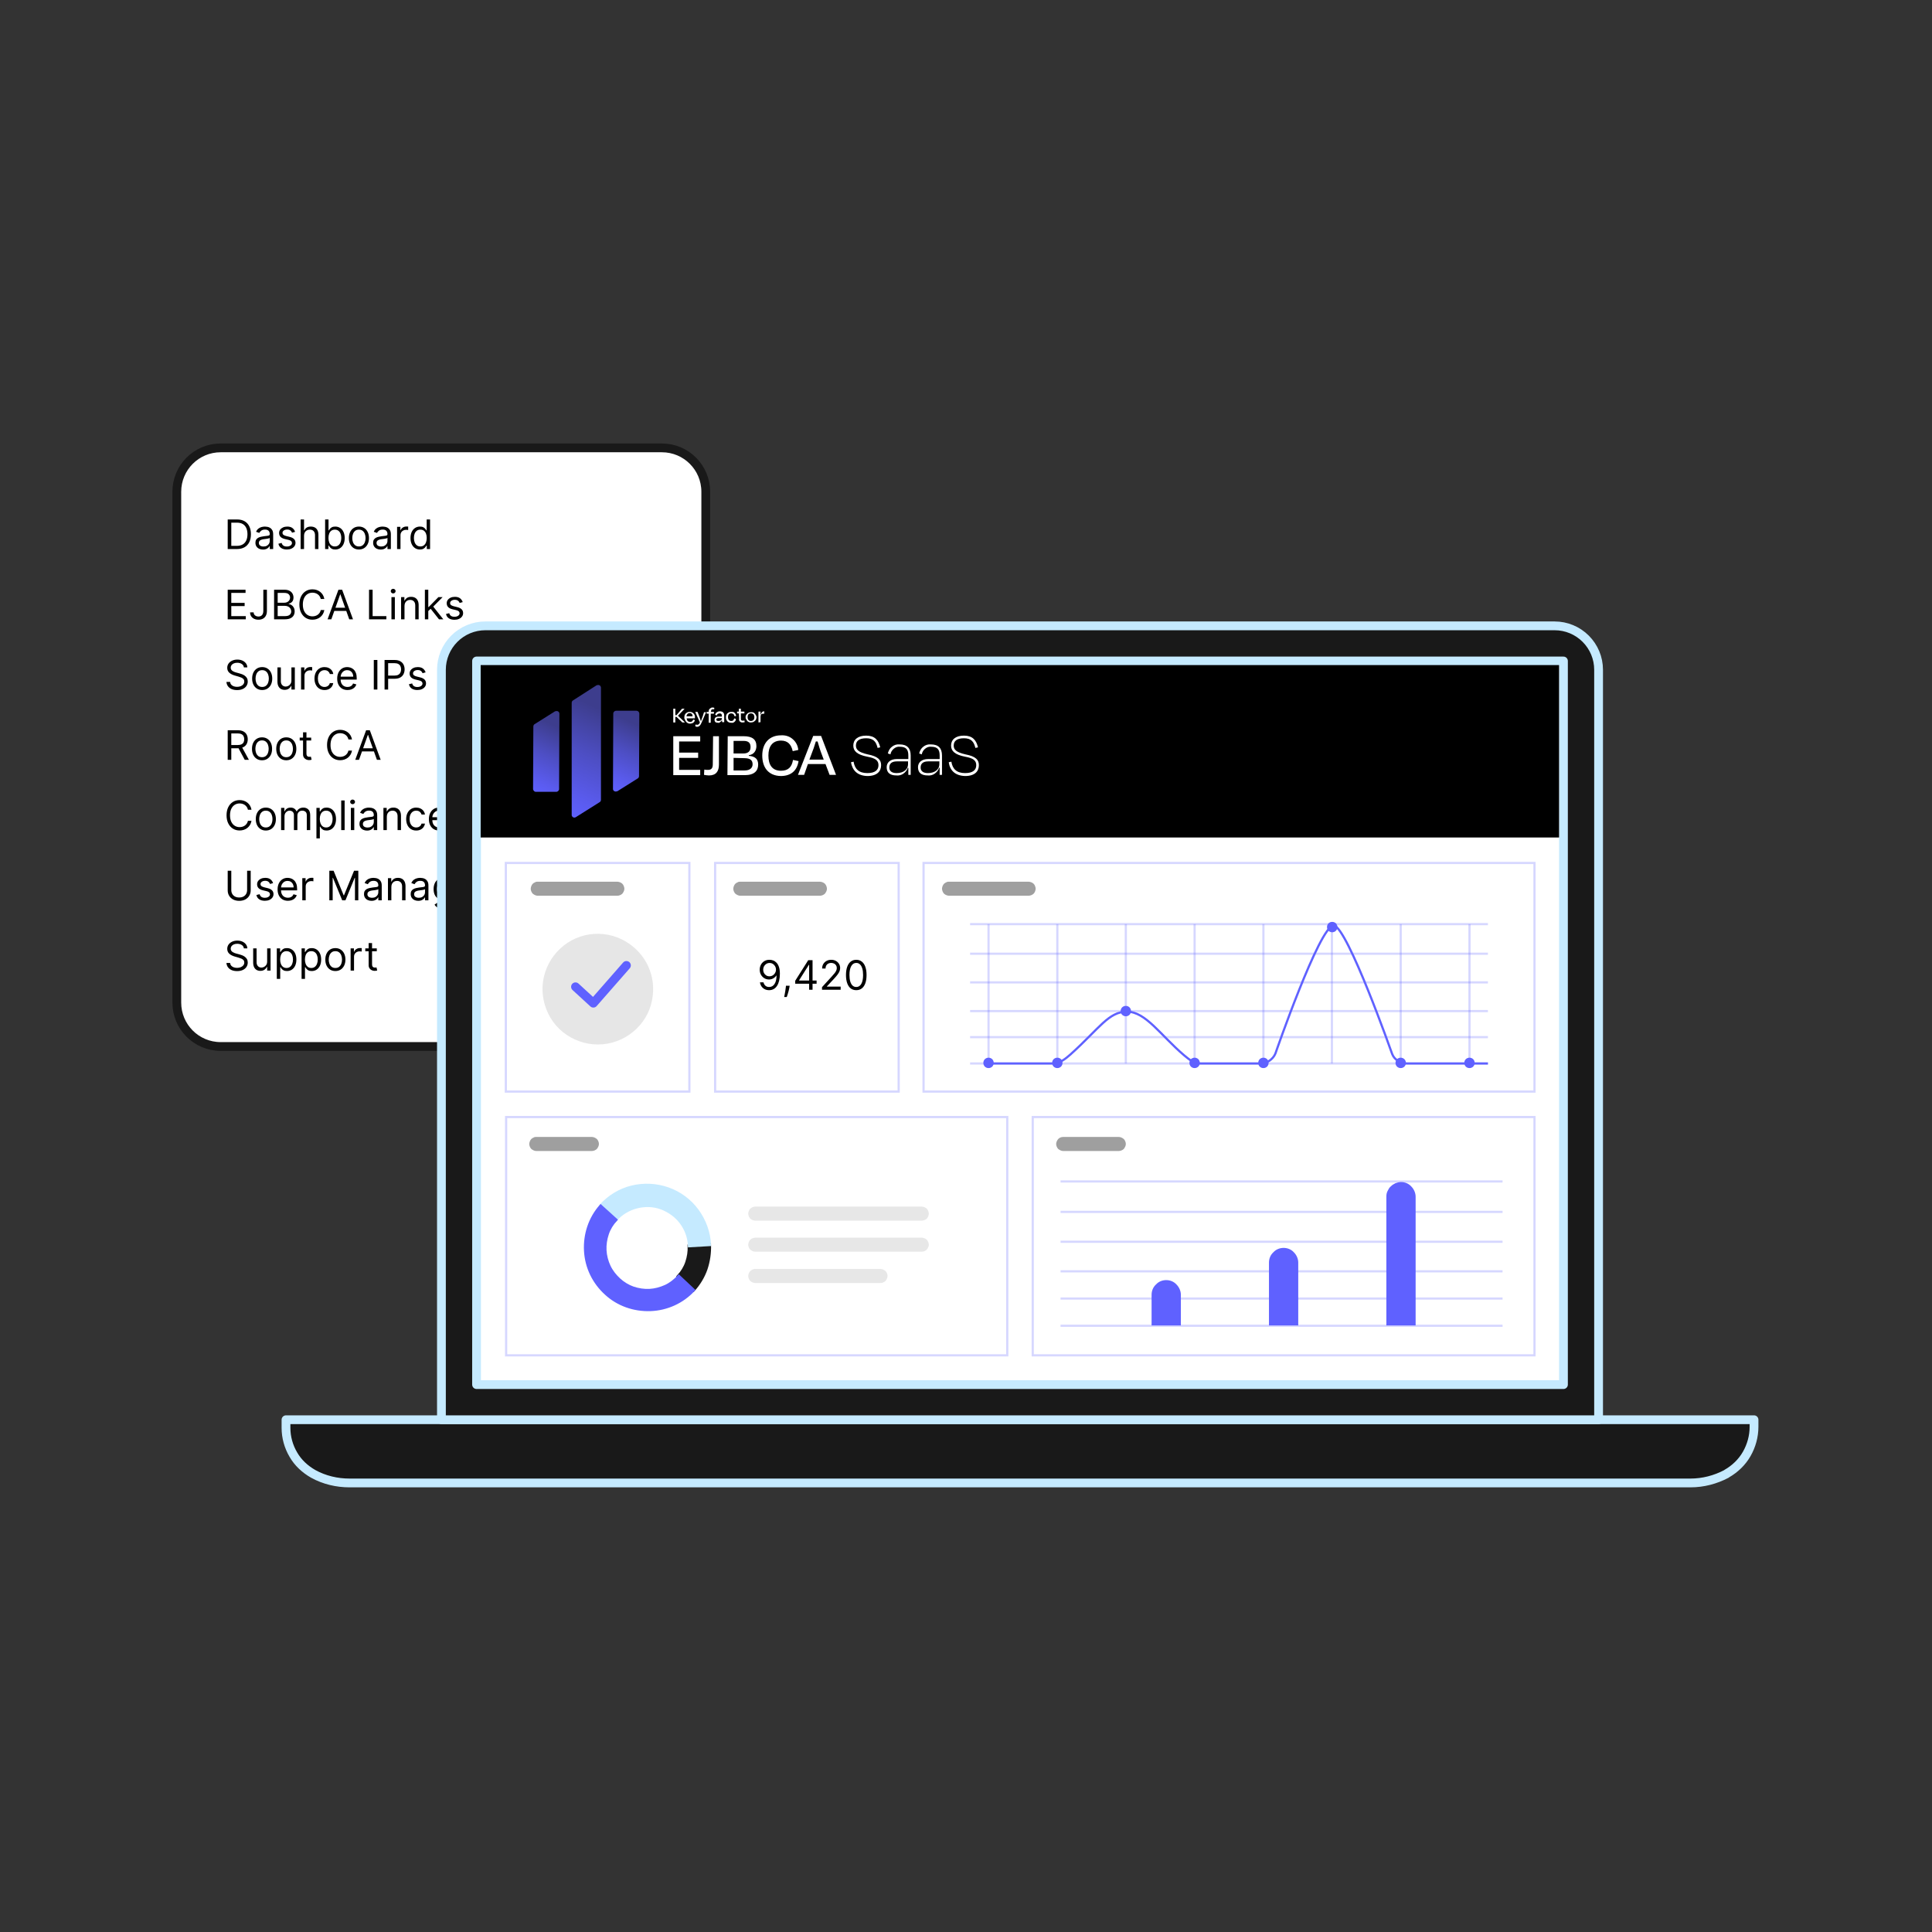
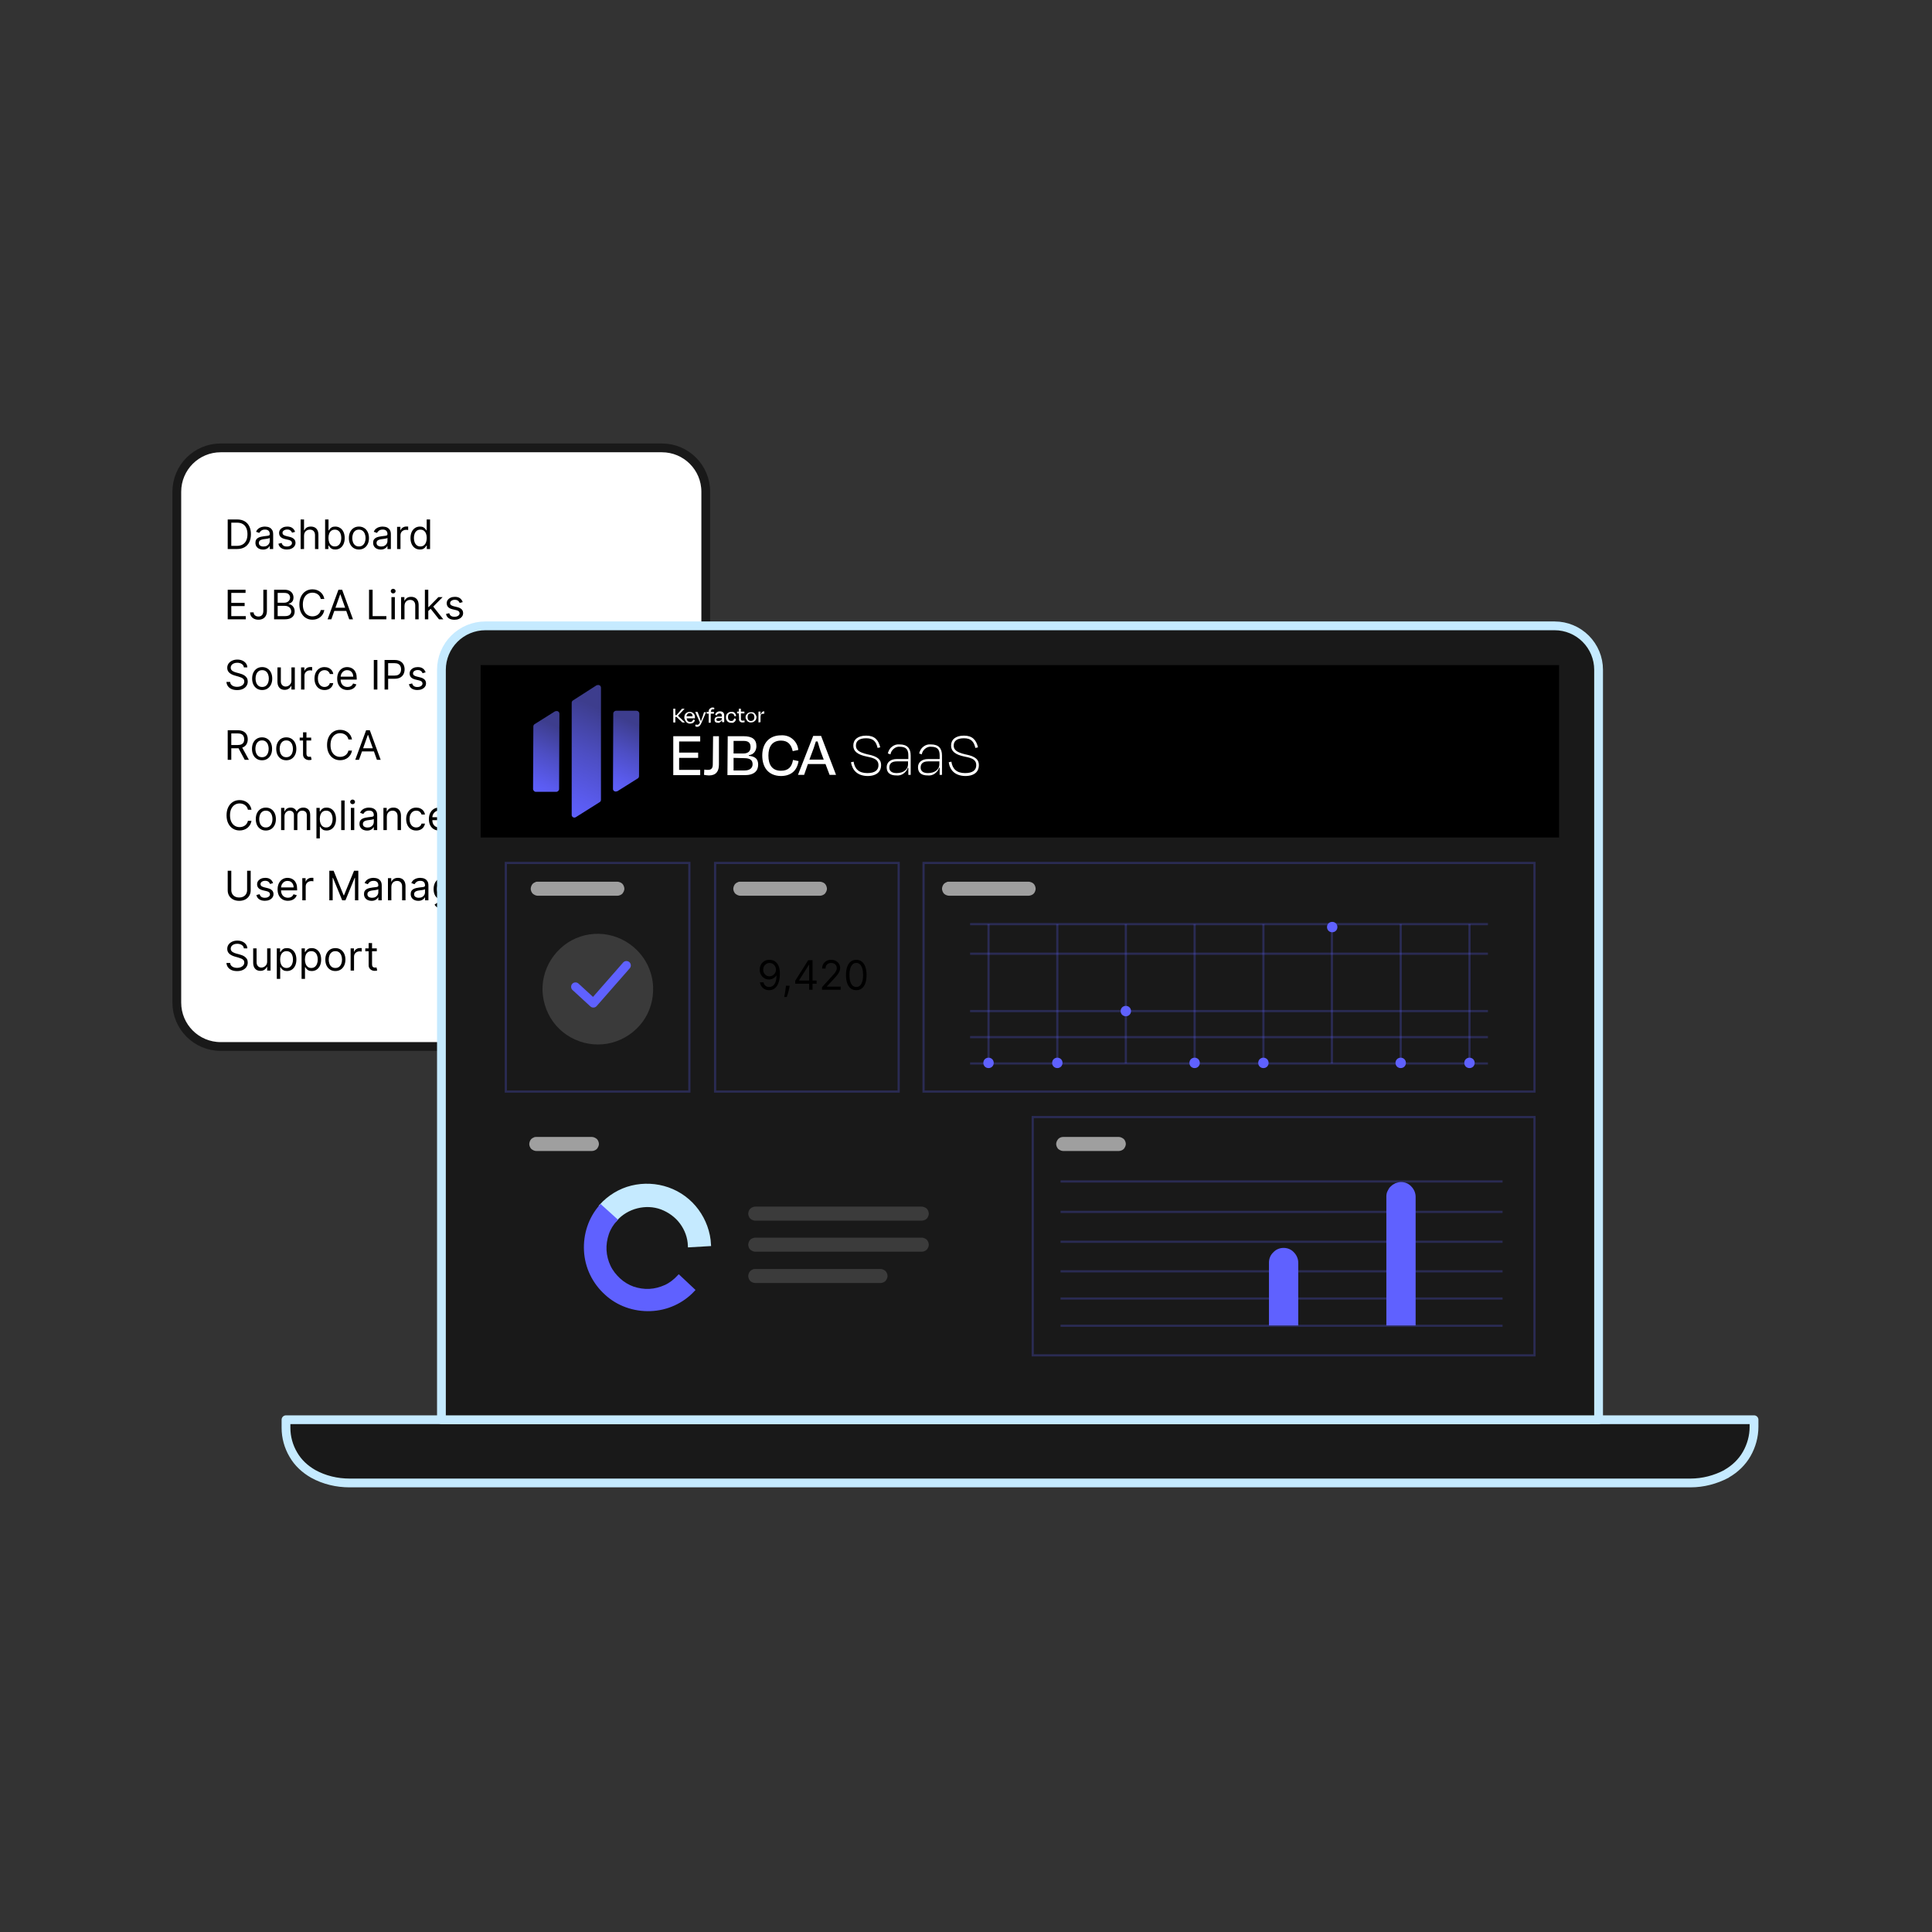
<svg xmlns="http://www.w3.org/2000/svg" width="660" height="660" viewBox="0 0 660 660" fill="none">
  <rect x="0" y="0" width="660" height="660" fill="#333333" stroke="none" />
  <path d="M226.1 153H75.4C67.1 153 60.4 159.7 60.4 168V342.5C60.4 350.8 67.1 357.5 75.4 357.5H226.1C234.4 357.5 241.1 350.8 241.1 342.5V168C241.1 159.7 234.4 153 226.1 153Z" fill="white" />
  <path d="M226.1 153H75.4C67.1 153 60.4 159.7 60.4 168V342.5C60.4 350.8 67.1 357.5 75.4 357.5H226.1C234.4 357.5 241.1 350.8 241.1 342.5V168C241.1 159.7 234.4 153 226.1 153Z" stroke="#191919" stroke-width="3" stroke-linecap="round" stroke-linejoin="round" />
  <path d="M80.906 187.563H77.788V177.46H81.044C82.024 177.46 82.863 177.663 83.56 178.067C84.257 178.468 84.791 179.046 85.163 179.799C85.535 180.548 85.72 181.446 85.72 182.492C85.72 183.544 85.533 184.45 85.158 185.21C84.783 185.966 84.237 186.548 83.52 186.956C82.803 187.361 81.932 187.563 80.906 187.563ZM79.012 186.478H80.827C81.662 186.478 82.355 186.317 82.904 185.994C83.453 185.672 83.862 185.213 84.132 184.618C84.402 184.023 84.537 183.314 84.537 182.492C84.537 181.676 84.403 180.974 84.137 180.386C83.871 179.794 83.473 179.34 82.943 179.024C82.414 178.705 81.754 178.546 80.965 178.546H79.012V186.478ZM89.844 187.741C89.364 187.741 88.928 187.65 88.537 187.469C88.146 187.285 87.835 187.02 87.605 186.675C87.374 186.326 87.259 185.906 87.259 185.412C87.259 184.978 87.345 184.626 87.516 184.357C87.687 184.084 87.915 183.87 88.202 183.715C88.488 183.561 88.803 183.446 89.149 183.37C89.497 183.291 89.848 183.229 90.199 183.183C90.66 183.123 91.033 183.079 91.319 183.049C91.609 183.017 91.819 182.962 91.951 182.887C92.085 182.811 92.153 182.679 92.153 182.492V182.453C92.153 181.966 92.02 181.588 91.753 181.318C91.49 181.048 91.091 180.913 90.555 180.913C89.999 180.913 89.563 181.035 89.247 181.278C88.932 181.522 88.71 181.782 88.581 182.058L87.477 181.663C87.674 181.203 87.937 180.844 88.266 180.588C88.598 180.328 88.96 180.147 89.351 180.045C89.746 179.94 90.134 179.887 90.515 179.887C90.758 179.887 91.038 179.917 91.354 179.976C91.673 180.032 91.98 180.149 92.276 180.326C92.575 180.504 92.824 180.772 93.021 181.131C93.218 181.489 93.317 181.969 93.317 182.571V187.563H92.153V186.537H92.094C92.015 186.701 91.883 186.877 91.699 187.065C91.515 187.252 91.27 187.412 90.964 187.543C90.658 187.675 90.285 187.741 89.844 187.741ZM90.022 186.695C90.482 186.695 90.87 186.604 91.186 186.423C91.505 186.243 91.745 186.009 91.906 185.723C92.071 185.437 92.153 185.136 92.153 184.82V183.755C92.103 183.814 91.995 183.868 91.827 183.918C91.663 183.964 91.472 184.005 91.255 184.041C91.041 184.074 90.832 184.103 90.629 184.13C90.428 184.153 90.265 184.172 90.14 184.189C89.838 184.228 89.555 184.292 89.292 184.381C89.032 184.467 88.822 184.597 88.66 184.771C88.502 184.942 88.424 185.175 88.424 185.471C88.424 185.876 88.573 186.182 88.873 186.389C89.175 186.593 89.558 186.695 90.022 186.695ZM100.809 181.683L99.763 181.979C99.697 181.805 99.6 181.635 99.472 181.471C99.347 181.303 99.176 181.165 98.959 181.057C98.742 180.948 98.464 180.894 98.125 180.894C97.662 180.894 97.275 181.001 96.966 181.214C96.66 181.425 96.507 181.693 96.507 182.018C96.507 182.308 96.613 182.536 96.823 182.704C97.034 182.872 97.362 183.012 97.81 183.123L98.934 183.4C99.612 183.564 100.117 183.816 100.449 184.154C100.781 184.49 100.947 184.922 100.947 185.452C100.947 185.886 100.822 186.274 100.572 186.616C100.325 186.958 99.98 187.228 99.536 187.425C99.092 187.622 98.576 187.721 97.987 187.721C97.214 187.721 96.575 187.553 96.068 187.218C95.562 186.882 95.241 186.392 95.106 185.748L96.211 185.471C96.317 185.879 96.516 186.185 96.808 186.389C97.104 186.593 97.491 186.695 97.968 186.695C98.51 186.695 98.941 186.58 99.26 186.349C99.582 186.116 99.743 185.836 99.743 185.511C99.743 185.248 99.651 185.027 99.467 184.85C99.283 184.669 99 184.534 98.619 184.445L97.356 184.149C96.662 183.985 96.152 183.73 95.827 183.385C95.504 183.036 95.343 182.601 95.343 182.078C95.343 181.65 95.463 181.272 95.703 180.943C95.947 180.614 96.277 180.356 96.695 180.169C97.116 179.981 97.593 179.887 98.125 179.887C98.875 179.887 99.464 180.052 99.891 180.381C100.322 180.71 100.628 181.144 100.809 181.683ZM103.864 183.005V187.563H102.699V177.46H103.864V181.17H103.962C104.14 180.779 104.406 180.468 104.761 180.238C105.12 180.004 105.597 179.887 106.192 179.887C106.708 179.887 107.16 179.991 107.548 180.198C107.936 180.402 108.237 180.716 108.451 181.14C108.668 181.561 108.777 182.097 108.777 182.748V187.563H107.613V182.827C107.613 182.226 107.456 181.76 107.144 181.431C106.835 181.099 106.406 180.933 105.856 180.933C105.475 180.933 105.133 181.014 104.83 181.175C104.531 181.336 104.294 181.571 104.12 181.88C103.949 182.189 103.864 182.564 103.864 183.005ZM111.064 187.563V177.46H112.228V181.19H112.327C112.413 181.058 112.531 180.89 112.682 180.687C112.837 180.479 113.057 180.295 113.343 180.134C113.633 179.97 114.024 179.887 114.517 179.887C115.155 179.887 115.718 180.047 116.204 180.366C116.691 180.685 117.071 181.137 117.344 181.722C117.617 182.308 117.753 182.998 117.753 183.794C117.753 184.597 117.617 185.292 117.344 185.881C117.071 186.466 116.693 186.92 116.209 187.242C115.726 187.561 115.168 187.721 114.537 187.721C114.05 187.721 113.661 187.64 113.368 187.479C113.075 187.315 112.85 187.129 112.692 186.922C112.534 186.711 112.413 186.537 112.327 186.399H112.189V187.563H111.064ZM112.209 183.775C112.209 184.347 112.293 184.852 112.46 185.289C112.628 185.723 112.873 186.063 113.195 186.31C113.518 186.553 113.912 186.675 114.379 186.675C114.866 186.675 115.272 186.547 115.598 186.29C115.926 186.031 116.173 185.682 116.338 185.245C116.505 184.804 116.589 184.314 116.589 183.775C116.589 183.242 116.507 182.762 116.342 182.334C116.181 181.903 115.936 181.563 115.607 181.313C115.282 181.06 114.872 180.933 114.379 180.933C113.906 180.933 113.508 181.053 113.185 181.293C112.863 181.53 112.62 181.862 112.455 182.29C112.291 182.714 112.209 183.209 112.209 183.775ZM122.612 187.721C121.928 187.721 121.328 187.558 120.812 187.232C120.299 186.907 119.897 186.451 119.608 185.866C119.322 185.281 119.179 184.597 119.179 183.814C119.179 183.025 119.322 182.336 119.608 181.747C119.897 181.158 120.299 180.701 120.812 180.376C121.328 180.05 121.928 179.887 122.612 179.887C123.296 179.887 123.895 180.05 124.408 180.376C124.924 180.701 125.325 181.158 125.611 181.747C125.901 182.336 126.045 183.025 126.045 183.814C126.045 184.597 125.901 185.281 125.611 185.866C125.325 186.451 124.924 186.907 124.408 187.232C123.895 187.558 123.296 187.721 122.612 187.721ZM122.612 186.675C123.132 186.675 123.559 186.542 123.895 186.276C124.23 186.009 124.478 185.659 124.64 185.225C124.801 184.791 124.881 184.32 124.881 183.814C124.881 183.308 124.801 182.836 124.64 182.398C124.478 181.961 124.23 181.607 123.895 181.338C123.559 181.068 123.132 180.933 122.612 180.933C122.093 180.933 121.665 181.068 121.33 181.338C120.994 181.607 120.746 181.961 120.585 182.398C120.424 182.836 120.343 183.308 120.343 183.814C120.343 184.32 120.424 184.791 120.585 185.225C120.746 185.659 120.994 186.009 121.33 186.276C121.665 186.542 122.093 186.675 122.612 186.675ZM130.052 187.741C129.572 187.741 129.136 187.65 128.745 187.469C128.354 187.285 128.043 187.02 127.813 186.675C127.582 186.326 127.467 185.906 127.467 185.412C127.467 184.978 127.553 184.626 127.724 184.357C127.895 184.084 128.123 183.87 128.41 183.715C128.696 183.561 129.011 183.446 129.357 183.37C129.705 183.291 130.055 183.229 130.407 183.183C130.868 183.123 131.241 183.079 131.527 183.049C131.817 183.017 132.027 182.962 132.159 182.887C132.293 182.811 132.361 182.679 132.361 182.492V182.453C132.361 181.966 132.228 181.588 131.961 181.318C131.698 181.048 131.299 180.913 130.763 180.913C130.207 180.913 129.771 181.035 129.455 181.278C129.14 181.522 128.918 181.782 128.789 182.058L127.684 181.663C127.882 181.203 128.145 180.844 128.474 180.588C128.806 180.328 129.168 180.147 129.559 180.045C129.954 179.94 130.342 179.887 130.723 179.887C130.966 179.887 131.246 179.917 131.562 179.976C131.881 180.032 132.188 180.149 132.484 180.326C132.783 180.504 133.032 180.772 133.229 181.131C133.426 181.489 133.525 181.969 133.525 182.571V187.563H132.361V186.537H132.302C132.223 186.701 132.091 186.877 131.907 187.065C131.723 187.252 131.478 187.412 131.172 187.543C130.866 187.675 130.493 187.741 130.052 187.741ZM130.23 186.695C130.69 186.695 131.078 186.604 131.394 186.423C131.713 186.243 131.953 186.009 132.114 185.723C132.279 185.437 132.361 185.136 132.361 184.82V183.755C132.311 183.814 132.203 183.868 132.035 183.918C131.871 183.964 131.68 184.005 131.463 184.041C131.249 184.074 131.04 184.103 130.837 184.13C130.636 184.153 130.473 184.172 130.348 184.189C130.046 184.228 129.763 184.292 129.5 184.381C129.24 184.467 129.029 184.597 128.868 184.771C128.71 184.942 128.632 185.175 128.632 185.471C128.632 185.876 128.781 186.182 129.08 186.389C129.383 186.593 129.766 186.695 130.23 186.695ZM135.65 187.563V179.986H136.774V181.131H136.853C136.992 180.756 137.241 180.451 137.603 180.218C137.965 179.984 138.373 179.868 138.827 179.868C138.912 179.868 139.019 179.869 139.147 179.873C139.275 179.876 139.372 179.881 139.438 179.887V181.071C139.399 181.061 139.308 181.047 139.167 181.027C139.029 181.004 138.882 180.992 138.728 180.992C138.36 180.992 138.031 181.07 137.741 181.224C137.455 181.376 137.228 181.586 137.061 181.856C136.896 182.122 136.814 182.426 136.814 182.768V187.563H135.65ZM143.449 187.721C142.817 187.721 142.26 187.561 141.776 187.242C141.293 186.92 140.915 186.466 140.642 185.881C140.369 185.292 140.232 184.597 140.232 183.794C140.232 182.998 140.369 182.308 140.642 181.722C140.915 181.137 141.295 180.685 141.781 180.366C142.268 180.047 142.83 179.887 143.468 179.887C143.962 179.887 144.351 179.97 144.637 180.134C144.927 180.295 145.147 180.479 145.299 180.687C145.453 180.89 145.573 181.058 145.659 181.19H145.757V177.46H146.921V187.563H145.797V186.399H145.659C145.573 186.537 145.451 186.711 145.294 186.922C145.136 187.129 144.91 187.315 144.618 187.479C144.325 187.64 143.935 187.721 143.449 187.721ZM143.607 186.675C144.074 186.675 144.468 186.553 144.79 186.31C145.113 186.063 145.358 185.723 145.525 185.289C145.693 184.852 145.777 184.347 145.777 183.775C145.777 183.209 145.695 182.714 145.53 182.29C145.366 181.862 145.123 181.53 144.8 181.293C144.478 181.053 144.08 180.933 143.607 180.933C143.113 180.933 142.702 181.06 142.373 181.313C142.048 181.563 141.803 181.903 141.638 182.334C141.477 182.762 141.397 183.242 141.397 183.775C141.397 184.314 141.479 184.804 141.643 185.245C141.811 185.682 142.058 186.031 142.383 186.29C142.712 186.547 143.12 186.675 143.607 186.675Z" fill="black" />
  <path d="M77.788 211.563V201.46H83.885V202.546H79.012V205.959H83.57V207.044H79.012V210.478H83.964V211.563H77.788ZM89.958 201.46H91.181V208.682C91.181 209.327 91.063 209.874 90.826 210.325C90.589 210.775 90.255 211.117 89.825 211.351C89.394 211.584 88.886 211.701 88.3 211.701C87.748 211.701 87.256 211.601 86.825 211.4C86.394 211.196 86.056 210.907 85.809 210.532C85.562 210.157 85.439 209.712 85.439 209.195H86.643C86.643 209.481 86.713 209.731 86.855 209.945C87 210.155 87.197 210.32 87.447 210.438C87.697 210.557 87.981 210.616 88.3 210.616C88.652 210.616 88.951 210.542 89.198 210.394C89.445 210.246 89.632 210.029 89.76 209.743C89.892 209.453 89.958 209.1 89.958 208.682V201.46ZM93.633 211.563V201.46H97.165C97.868 201.46 98.449 201.582 98.906 201.825C99.363 202.066 99.704 202.389 99.927 202.797C100.151 203.202 100.263 203.651 100.263 204.144C100.263 204.578 100.185 204.936 100.031 205.219C99.879 205.502 99.679 205.726 99.429 205.89C99.182 206.055 98.914 206.176 98.625 206.255V206.354C98.934 206.374 99.245 206.482 99.557 206.679C99.87 206.877 100.131 207.16 100.341 207.528C100.552 207.896 100.657 208.347 100.657 208.879C100.657 209.386 100.542 209.841 100.312 210.246C100.082 210.65 99.718 210.971 99.222 211.208C98.725 211.445 98.079 211.563 97.283 211.563H93.633ZM94.856 210.478H97.283C98.082 210.478 98.65 210.323 98.985 210.014C99.324 209.702 99.493 209.323 99.493 208.879C99.493 208.537 99.406 208.222 99.231 207.932C99.057 207.64 98.809 207.406 98.487 207.232C98.164 207.054 97.783 206.966 97.342 206.966H94.856V210.478ZM94.856 205.9H97.125C97.493 205.9 97.826 205.828 98.122 205.683C98.421 205.538 98.658 205.334 98.832 205.071C99.01 204.808 99.098 204.499 99.098 204.144C99.098 203.7 98.944 203.323 98.635 203.014C98.326 202.702 97.835 202.546 97.165 202.546H94.856V205.9ZM110.797 204.617H109.573C109.501 204.266 109.374 203.956 109.193 203.69C109.016 203.424 108.799 203.2 108.542 203.019C108.289 202.835 108.008 202.697 107.699 202.605C107.39 202.513 107.067 202.467 106.732 202.467C106.12 202.467 105.566 202.621 105.07 202.93C104.576 203.24 104.183 203.695 103.891 204.297C103.601 204.899 103.457 205.637 103.457 206.512C103.457 207.386 103.601 208.125 103.891 208.727C104.183 209.328 104.576 209.784 105.07 210.093C105.566 210.402 106.12 210.557 106.732 210.557C107.067 210.557 107.39 210.511 107.699 210.419C108.008 210.326 108.289 210.19 108.542 210.009C108.799 209.825 109.016 209.6 109.193 209.333C109.374 209.064 109.501 208.755 109.573 208.406H110.797C110.705 208.922 110.537 209.384 110.294 209.792C110.05 210.2 109.748 210.547 109.386 210.833C109.024 211.116 108.618 211.331 108.167 211.479C107.72 211.627 107.242 211.701 106.732 211.701C105.87 211.701 105.104 211.491 104.433 211.07C103.762 210.649 103.235 210.05 102.85 209.274C102.465 208.498 102.273 207.577 102.273 206.512C102.273 205.446 102.465 204.525 102.85 203.749C103.235 202.973 103.762 202.375 104.433 201.954C105.104 201.533 105.87 201.322 106.732 201.322C107.242 201.322 107.72 201.396 108.167 201.544C108.618 201.692 109.024 201.909 109.386 202.195C109.748 202.478 110.05 202.824 110.294 203.231C110.537 203.636 110.705 204.098 110.797 204.617ZM113.188 211.563H111.905L115.615 201.46H116.878L120.587 211.563H119.305L116.286 203.059H116.207L113.188 211.563ZM113.661 207.617H118.831V208.702H113.661V207.617ZM126.068 211.563V201.46H127.291V210.478H131.987V211.563H126.068ZM133.723 211.563V203.986H134.888V211.563H133.723ZM134.315 202.723C134.089 202.723 133.893 202.646 133.728 202.491C133.567 202.337 133.487 202.151 133.487 201.934C133.487 201.717 133.567 201.531 133.728 201.377C133.893 201.222 134.089 201.145 134.315 201.145C134.542 201.145 134.736 201.222 134.898 201.377C135.062 201.531 135.144 201.717 135.144 201.934C135.144 202.151 135.062 202.337 134.898 202.491C134.736 202.646 134.542 202.723 134.315 202.723ZM138.184 207.005V211.563H137.02V203.986H138.145V205.17H138.243C138.421 204.785 138.69 204.476 139.052 204.243C139.414 204.006 139.881 203.887 140.453 203.887C140.966 203.887 141.415 203.993 141.8 204.203C142.185 204.41 142.484 204.726 142.698 205.15C142.911 205.571 143.018 206.104 143.018 206.748V211.563H141.854V206.827C141.854 206.232 141.7 205.768 141.39 205.436C141.081 205.101 140.657 204.933 140.118 204.933C139.746 204.933 139.414 205.014 139.121 205.175C138.832 205.336 138.603 205.571 138.436 205.88C138.268 206.189 138.184 206.564 138.184 207.005ZM146.231 208.801L146.211 207.36H146.448L149.763 203.986H151.203L147.671 207.557H147.573L146.231 208.801ZM145.146 211.563V201.46H146.31V211.563H145.146ZM149.96 211.563L147 207.814L147.829 207.005L151.44 211.563H149.96ZM158.069 205.683L157.023 205.979C156.957 205.805 156.86 205.635 156.732 205.471C156.607 205.303 156.436 205.165 156.219 205.057C156.002 204.948 155.724 204.894 155.385 204.894C154.921 204.894 154.535 205.001 154.226 205.214C153.92 205.425 153.767 205.693 153.767 206.018C153.767 206.308 153.872 206.536 154.083 206.704C154.293 206.872 154.622 207.012 155.069 207.123L156.194 207.4C156.871 207.564 157.376 207.816 157.708 208.154C158.041 208.49 158.207 208.922 158.207 209.452C158.207 209.886 158.082 210.274 157.832 210.616C157.585 210.958 157.24 211.228 156.796 211.425C156.352 211.622 155.836 211.721 155.247 211.721C154.474 211.721 153.834 211.553 153.328 211.218C152.822 210.882 152.501 210.392 152.366 209.748L153.471 209.471C153.576 209.879 153.775 210.185 154.068 210.389C154.364 210.593 154.75 210.695 155.227 210.695C155.77 210.695 156.201 210.58 156.52 210.349C156.842 210.116 157.003 209.836 157.003 209.511C157.003 209.248 156.911 209.027 156.727 208.85C156.543 208.669 156.26 208.534 155.878 208.445L154.615 208.149C153.922 207.985 153.412 207.73 153.086 207.385C152.764 207.036 152.603 206.601 152.603 206.078C152.603 205.65 152.723 205.272 152.963 204.943C153.206 204.614 153.537 204.356 153.954 204.169C154.375 203.981 154.852 203.887 155.385 203.887C156.135 203.887 156.723 204.052 157.151 204.381C157.582 204.71 157.888 205.144 158.069 205.683Z" fill="black" />
  <path d="M83.313 227.986C83.254 227.486 83.014 227.098 82.593 226.822C82.172 226.546 81.656 226.408 81.044 226.408C80.597 226.408 80.205 226.48 79.87 226.625C79.538 226.769 79.278 226.968 79.091 227.221C78.906 227.475 78.814 227.762 78.814 228.085C78.814 228.354 78.879 228.586 79.007 228.78C79.138 228.971 79.306 229.131 79.51 229.259C79.714 229.384 79.927 229.487 80.151 229.57C80.375 229.648 80.58 229.713 80.768 229.762L81.794 230.038C82.057 230.107 82.35 230.203 82.672 230.324C82.997 230.446 83.308 230.612 83.604 230.822C83.903 231.03 84.15 231.296 84.344 231.622C84.538 231.947 84.635 232.347 84.635 232.82C84.635 233.366 84.492 233.859 84.206 234.3C83.923 234.741 83.509 235.091 82.963 235.351C82.42 235.611 81.761 235.741 80.985 235.741C80.261 235.741 79.635 235.624 79.105 235.39C78.579 235.157 78.165 234.831 77.862 234.414C77.563 233.996 77.394 233.511 77.354 232.958H78.617C78.65 233.34 78.778 233.656 79.002 233.906C79.229 234.152 79.515 234.336 79.86 234.458C80.209 234.576 80.584 234.636 80.985 234.636C81.452 234.636 81.871 234.56 82.243 234.409C82.614 234.254 82.909 234.04 83.126 233.767C83.343 233.491 83.451 233.169 83.451 232.801C83.451 232.465 83.358 232.192 83.17 231.982C82.983 231.771 82.736 231.6 82.43 231.469C82.124 231.337 81.794 231.222 81.439 231.123L80.195 230.768C79.406 230.541 78.781 230.217 78.321 229.796C77.861 229.376 77.63 228.825 77.63 228.144C77.63 227.578 77.783 227.085 78.089 226.664C78.398 226.24 78.813 225.911 79.332 225.677C79.855 225.441 80.439 225.322 81.084 225.322C81.735 225.322 82.313 225.439 82.82 225.673C83.326 225.903 83.728 226.218 84.023 226.62C84.323 227.021 84.481 227.476 84.497 227.986H83.313ZM89.567 235.721C88.883 235.721 88.283 235.558 87.766 235.232C87.253 234.907 86.852 234.451 86.563 233.866C86.277 233.281 86.133 232.597 86.133 231.814C86.133 231.025 86.277 230.336 86.563 229.747C86.852 229.158 87.253 228.701 87.766 228.376C88.283 228.05 88.883 227.887 89.567 227.887C90.251 227.887 90.849 228.05 91.362 228.376C91.879 228.701 92.28 229.158 92.566 229.747C92.855 230.336 93 231.025 93 231.814C93 232.597 92.855 233.281 92.566 233.866C92.28 234.451 91.879 234.907 91.362 235.232C90.849 235.558 90.251 235.721 89.567 235.721ZM89.567 234.675C90.086 234.675 90.514 234.542 90.849 234.276C91.185 234.009 91.433 233.659 91.594 233.225C91.755 232.791 91.836 232.32 91.836 231.814C91.836 231.308 91.755 230.836 91.594 230.398C91.433 229.961 91.185 229.607 90.849 229.338C90.514 229.068 90.086 228.933 89.567 228.933C89.047 228.933 88.62 229.068 88.284 229.338C87.949 229.607 87.701 229.961 87.539 230.398C87.378 230.836 87.298 231.308 87.298 231.814C87.298 232.32 87.378 232.791 87.539 233.225C87.701 233.659 87.949 234.009 88.284 234.276C88.62 234.542 89.047 234.675 89.567 234.675ZM99.552 232.465V227.986H100.716V235.563H99.552V234.28H99.473C99.296 234.665 99.019 234.992 98.644 235.262C98.27 235.528 97.796 235.662 97.224 235.662C96.75 235.662 96.329 235.558 95.961 235.351C95.593 235.14 95.303 234.825 95.093 234.404C94.882 233.98 94.777 233.445 94.777 232.801V227.986H95.941V232.722C95.941 233.274 96.096 233.715 96.405 234.044C96.717 234.373 97.115 234.537 97.599 234.537C97.888 234.537 98.183 234.463 98.482 234.315C98.784 234.167 99.037 233.94 99.241 233.634C99.449 233.328 99.552 232.939 99.552 232.465ZM102.849 235.563V227.986H103.973V229.131H104.052C104.19 228.756 104.44 228.451 104.802 228.218C105.164 227.984 105.572 227.868 106.025 227.868C106.111 227.868 106.218 227.869 106.346 227.873C106.474 227.876 106.571 227.881 106.637 227.887V229.071C106.598 229.061 106.507 229.047 106.366 229.027C106.228 229.004 106.081 228.992 105.927 228.992C105.558 228.992 105.23 229.07 104.94 229.224C104.654 229.376 104.427 229.586 104.259 229.856C104.095 230.122 104.013 230.426 104.013 230.768V235.563H102.849ZM110.865 235.721C110.154 235.721 109.542 235.553 109.029 235.218C108.516 234.882 108.122 234.42 107.846 233.832C107.569 233.243 107.431 232.57 107.431 231.814C107.431 231.044 107.573 230.365 107.855 229.777C108.142 229.185 108.539 228.723 109.049 228.391C109.562 228.055 110.161 227.887 110.845 227.887C111.378 227.887 111.858 227.986 112.285 228.183C112.713 228.381 113.063 228.657 113.336 229.012C113.609 229.367 113.778 229.782 113.844 230.255H112.68C112.591 229.91 112.394 229.604 112.088 229.338C111.785 229.068 111.378 228.933 110.865 228.933C110.411 228.933 110.013 229.052 109.671 229.288C109.332 229.522 109.067 229.852 108.877 230.28C108.689 230.704 108.595 231.202 108.595 231.775C108.595 232.36 108.687 232.87 108.872 233.304C109.059 233.738 109.322 234.075 109.661 234.315C110.003 234.555 110.404 234.675 110.865 234.675C111.167 234.675 111.442 234.622 111.688 234.517C111.935 234.412 112.144 234.261 112.315 234.063C112.486 233.866 112.607 233.629 112.68 233.353H113.844C113.778 233.8 113.615 234.203 113.356 234.562C113.099 234.917 112.759 235.2 112.335 235.41C111.914 235.617 111.424 235.721 110.865 235.721ZM118.723 235.721C117.993 235.721 117.363 235.56 116.833 235.237C116.307 234.912 115.901 234.458 115.615 233.876C115.332 233.291 115.191 232.61 115.191 231.834C115.191 231.058 115.332 230.374 115.615 229.782C115.901 229.186 116.299 228.723 116.809 228.391C117.322 228.055 117.92 227.887 118.604 227.887C118.999 227.887 119.389 227.953 119.773 228.085C120.158 228.216 120.508 228.43 120.824 228.726C121.14 229.019 121.391 229.407 121.579 229.89C121.766 230.374 121.86 230.969 121.86 231.676V232.169H116.019V231.163H120.676C120.676 230.735 120.591 230.354 120.42 230.018C120.252 229.683 120.012 229.418 119.699 229.224C119.39 229.03 119.025 228.933 118.604 228.933C118.141 228.933 117.739 229.048 117.401 229.278C117.065 229.505 116.807 229.801 116.626 230.166C116.445 230.531 116.355 230.923 116.355 231.34V232.011C116.355 232.584 116.453 233.069 116.651 233.467C116.851 233.861 117.129 234.162 117.484 234.369C117.84 234.573 118.252 234.675 118.723 234.675C119.028 234.675 119.305 234.632 119.551 234.547C119.801 234.458 120.017 234.326 120.198 234.152C120.378 233.975 120.518 233.754 120.617 233.491L121.742 233.807C121.623 234.188 121.424 234.524 121.145 234.813C120.865 235.099 120.52 235.323 120.109 235.484C119.698 235.642 119.236 235.721 118.723 235.721ZM128.919 225.46V235.563H127.696V225.46H128.919ZM131.372 235.563V225.46H134.785C135.578 225.46 136.226 225.603 136.729 225.89C137.235 226.172 137.61 226.556 137.854 227.039C138.097 227.522 138.219 228.062 138.219 228.657C138.219 229.252 138.097 229.793 137.854 230.28C137.613 230.767 137.242 231.155 136.739 231.444C136.236 231.73 135.591 231.873 134.805 231.873H132.358V230.788H134.766C135.308 230.788 135.744 230.694 136.073 230.507C136.402 230.319 136.64 230.066 136.788 229.747C136.939 229.425 137.015 229.061 137.015 228.657C137.015 228.252 136.939 227.891 136.788 227.572C136.64 227.253 136.4 227.003 136.068 226.822C135.736 226.638 135.295 226.546 134.746 226.546H132.595V235.563H131.372ZM145.398 229.683L144.353 229.979C144.287 229.805 144.19 229.635 144.062 229.471C143.937 229.303 143.766 229.165 143.549 229.057C143.332 228.948 143.054 228.894 142.715 228.894C142.251 228.894 141.865 229.001 141.556 229.214C141.25 229.425 141.097 229.693 141.097 230.018C141.097 230.308 141.202 230.536 141.413 230.704C141.623 230.872 141.952 231.012 142.399 231.123L143.524 231.4C144.201 231.564 144.706 231.816 145.038 232.154C145.37 232.49 145.537 232.922 145.537 233.452C145.537 233.886 145.412 234.274 145.162 234.616C144.915 234.958 144.57 235.228 144.126 235.425C143.682 235.622 143.165 235.721 142.577 235.721C141.804 235.721 141.164 235.553 140.658 235.218C140.151 234.882 139.831 234.392 139.696 233.748L140.801 233.471C140.906 233.879 141.105 234.185 141.398 234.389C141.694 234.593 142.08 234.695 142.557 234.695C143.1 234.695 143.53 234.58 143.849 234.349C144.172 234.116 144.333 233.836 144.333 233.511C144.333 233.248 144.241 233.027 144.057 232.85C143.872 232.669 143.59 232.534 143.208 232.445L141.945 232.149C141.251 231.985 140.742 231.73 140.416 231.385C140.094 231.036 139.933 230.601 139.933 230.078C139.933 229.65 140.053 229.272 140.293 228.943C140.536 228.614 140.867 228.356 141.284 228.169C141.705 227.981 142.182 227.887 142.715 227.887C143.465 227.887 144.053 228.052 144.481 228.381C144.912 228.71 145.218 229.144 145.398 229.683Z" fill="black" />
  <path d="M77.788 259.563V249.46H81.202C81.991 249.46 82.639 249.595 83.145 249.865C83.652 250.131 84.027 250.498 84.27 250.965C84.513 251.432 84.635 251.963 84.635 252.558C84.635 253.154 84.513 253.681 84.27 254.142C84.027 254.602 83.653 254.964 83.15 255.227C82.647 255.487 82.004 255.617 81.222 255.617H78.459V254.512H81.182C81.721 254.512 82.156 254.433 82.484 254.275C82.817 254.117 83.057 253.893 83.205 253.604C83.356 253.311 83.431 252.963 83.431 252.558C83.431 252.154 83.356 251.8 83.205 251.498C83.053 251.195 82.812 250.962 82.48 250.797C82.147 250.63 81.708 250.546 81.162 250.546H79.012V259.563H77.788ZM82.544 255.025L85.03 259.563H83.609L81.162 255.025H82.544ZM89.513 259.721C88.829 259.721 88.228 259.558 87.712 259.232C87.199 258.907 86.798 258.451 86.508 257.866C86.222 257.281 86.079 256.597 86.079 255.814C86.079 255.025 86.222 254.336 86.508 253.747C86.798 253.158 87.199 252.701 87.712 252.376C88.228 252.05 88.829 251.887 89.513 251.887C90.197 251.887 90.795 252.05 91.308 252.376C91.824 252.701 92.226 253.158 92.512 253.747C92.801 254.336 92.946 255.025 92.946 255.814C92.946 256.597 92.801 257.281 92.512 257.866C92.226 258.451 91.824 258.907 91.308 259.232C90.795 259.558 90.197 259.721 89.513 259.721ZM89.513 258.675C90.032 258.675 90.46 258.542 90.795 258.276C91.13 258.009 91.379 257.659 91.54 257.225C91.701 256.791 91.782 256.32 91.782 255.814C91.782 255.308 91.701 254.836 91.54 254.398C91.379 253.961 91.13 253.607 90.795 253.338C90.46 253.068 90.032 252.933 89.513 252.933C88.993 252.933 88.565 253.068 88.23 253.338C87.894 253.607 87.646 253.961 87.485 254.398C87.324 254.836 87.243 255.308 87.243 255.814C87.243 256.32 87.324 256.791 87.485 257.225C87.646 257.659 87.894 258.009 88.23 258.276C88.565 258.542 88.993 258.675 89.513 258.675ZM97.801 259.721C97.117 259.721 96.517 259.558 96.001 259.232C95.487 258.907 95.086 258.451 94.797 257.866C94.511 257.281 94.368 256.597 94.368 255.814C94.368 255.025 94.511 254.336 94.797 253.747C95.086 253.158 95.487 252.701 96.001 252.376C96.517 252.05 97.117 251.887 97.801 251.887C98.485 251.887 99.084 252.05 99.597 252.376C100.113 252.701 100.514 253.158 100.8 253.747C101.09 254.336 101.234 255.025 101.234 255.814C101.234 256.597 101.09 257.281 100.8 257.866C100.514 258.451 100.113 258.907 99.597 259.232C99.084 259.558 98.485 259.721 97.801 259.721ZM97.801 258.675C98.321 258.675 98.748 258.542 99.084 258.276C99.419 258.009 99.667 257.659 99.828 257.225C99.99 256.791 100.07 256.32 100.07 255.814C100.07 255.308 99.99 254.836 99.828 254.398C99.667 253.961 99.419 253.607 99.084 253.338C98.748 253.068 98.321 252.933 97.801 252.933C97.281 252.933 96.854 253.068 96.519 253.338C96.183 253.607 95.935 253.961 95.774 254.398C95.612 254.836 95.532 255.308 95.532 255.814C95.532 256.32 95.612 256.791 95.774 257.225C95.935 257.659 96.183 258.009 96.519 258.276C96.854 258.542 97.281 258.675 97.801 258.675ZM106.307 251.986V252.973H102.38V251.986H106.307ZM103.524 250.171H104.689V257.393C104.689 257.721 104.736 257.968 104.832 258.132C104.93 258.294 105.055 258.402 105.206 258.458C105.361 258.511 105.524 258.537 105.695 258.537C105.823 258.537 105.928 258.53 106.011 258.517C106.093 258.501 106.159 258.488 106.208 258.478L106.445 259.524C106.366 259.553 106.256 259.583 106.114 259.612C105.973 259.645 105.794 259.662 105.576 259.662C105.248 259.662 104.925 259.591 104.61 259.45C104.297 259.308 104.037 259.093 103.83 258.803C103.626 258.514 103.524 258.149 103.524 257.708V250.171ZM120.252 252.617H119.028C118.956 252.266 118.829 251.956 118.649 251.69C118.471 251.424 118.254 251.2 117.997 251.019C117.744 250.835 117.463 250.697 117.154 250.605C116.845 250.513 116.523 250.467 116.187 250.467C115.575 250.467 115.021 250.621 114.525 250.93C114.031 251.24 113.638 251.695 113.346 252.297C113.056 252.899 112.912 253.637 112.912 254.512C112.912 255.386 113.056 256.125 113.346 256.727C113.638 257.328 114.031 257.784 114.525 258.093C115.021 258.402 115.575 258.557 116.187 258.557C116.523 258.557 116.845 258.511 117.154 258.419C117.463 258.326 117.744 258.19 117.997 258.009C118.254 257.825 118.471 257.6 118.649 257.333C118.829 257.064 118.956 256.755 119.028 256.406H120.252C120.16 256.922 119.992 257.384 119.749 257.792C119.505 258.2 119.203 258.547 118.841 258.833C118.479 259.116 118.073 259.331 117.623 259.479C117.175 259.627 116.697 259.701 116.187 259.701C115.325 259.701 114.559 259.491 113.888 259.07C113.217 258.649 112.69 258.05 112.305 257.274C111.92 256.498 111.728 255.577 111.728 254.512C111.728 253.446 111.92 252.525 112.305 251.749C112.69 250.973 113.217 250.375 113.888 249.954C114.559 249.533 115.325 249.322 116.187 249.322C116.697 249.322 117.175 249.396 117.623 249.544C118.073 249.692 118.479 249.909 118.841 250.195C119.203 250.478 119.505 250.824 119.749 251.231C119.992 251.636 120.16 252.098 120.252 252.617ZM122.643 259.563H121.36L125.07 249.46H126.333L130.042 259.563H128.76L125.741 251.059H125.662L122.643 259.563ZM123.117 255.617H128.286V256.702H123.117V255.617Z" fill="black" />
  <path d="M85.918 276.617H84.694C84.622 276.266 84.495 275.956 84.314 275.69C84.137 275.424 83.92 275.2 83.663 275.019C83.41 274.835 83.129 274.697 82.82 274.605C82.511 274.513 82.188 274.467 81.853 274.467C81.241 274.467 80.687 274.621 80.191 274.93C79.697 275.24 79.304 275.695 79.012 276.297C78.722 276.899 78.578 277.637 78.578 278.512C78.578 279.386 78.722 280.125 79.012 280.727C79.304 281.328 79.697 281.784 80.191 282.093C80.687 282.402 81.241 282.557 81.853 282.557C82.188 282.557 82.511 282.511 82.82 282.419C83.129 282.326 83.41 282.19 83.663 282.009C83.92 281.825 84.137 281.6 84.314 281.333C84.495 281.064 84.622 280.755 84.694 280.406H85.918C85.826 280.922 85.658 281.384 85.415 281.792C85.171 282.2 84.869 282.547 84.507 282.833C84.145 283.116 83.739 283.331 83.288 283.479C82.841 283.627 82.363 283.701 81.853 283.701C80.991 283.701 80.225 283.491 79.554 283.07C78.883 282.649 78.356 282.05 77.971 281.274C77.586 280.498 77.394 279.577 77.394 278.512C77.394 277.446 77.586 276.525 77.971 275.749C78.356 274.973 78.883 274.375 79.554 273.954C80.225 273.533 80.991 273.322 81.853 273.322C82.363 273.322 82.841 273.396 83.288 273.544C83.739 273.692 84.145 273.909 84.507 274.195C84.869 274.478 85.171 274.824 85.415 275.231C85.658 275.636 85.826 276.098 85.918 276.617ZM90.815 283.721C90.131 283.721 89.531 283.558 89.014 283.232C88.501 282.907 88.1 282.451 87.811 281.866C87.525 281.281 87.382 280.597 87.382 279.814C87.382 279.025 87.525 278.336 87.811 277.747C88.1 277.158 88.501 276.701 89.014 276.376C89.531 276.05 90.131 275.887 90.815 275.887C91.499 275.887 92.097 276.05 92.61 276.376C93.127 276.701 93.528 277.158 93.814 277.747C94.103 278.336 94.248 279.025 94.248 279.814C94.248 280.597 94.103 281.281 93.814 281.866C93.528 282.451 93.127 282.907 92.61 283.232C92.097 283.558 91.499 283.721 90.815 283.721ZM90.815 282.675C91.334 282.675 91.762 282.542 92.097 282.276C92.433 282.009 92.681 281.659 92.842 281.225C93.003 280.791 93.084 280.32 93.084 279.814C93.084 279.308 93.003 278.836 92.842 278.398C92.681 277.961 92.433 277.607 92.097 277.338C91.762 277.068 91.334 276.933 90.815 276.933C90.295 276.933 89.868 277.068 89.532 277.338C89.197 277.607 88.948 277.961 88.787 278.398C88.626 278.836 88.546 279.308 88.546 279.814C88.546 280.32 88.626 280.791 88.787 281.225C88.948 281.659 89.197 282.009 89.532 282.276C89.868 282.542 90.295 282.675 90.815 282.675ZM96.025 283.563V275.986H97.15V277.17H97.249C97.406 276.765 97.661 276.451 98.013 276.228C98.365 276.001 98.788 275.887 99.281 275.887C99.781 275.887 100.197 276.001 100.529 276.228C100.864 276.451 101.126 276.765 101.313 277.17H101.392C101.586 276.779 101.877 276.468 102.265 276.238C102.653 276.004 103.119 275.887 103.661 275.887C104.339 275.887 104.893 276.1 105.324 276.524C105.754 276.945 105.97 277.601 105.97 278.492V283.563H104.806V278.492C104.806 277.933 104.653 277.533 104.347 277.293C104.041 277.053 103.681 276.933 103.267 276.933C102.734 276.933 102.321 277.094 102.028 277.417C101.736 277.736 101.589 278.14 101.589 278.63V283.563H100.406V278.374C100.406 277.943 100.266 277.596 99.986 277.333C99.707 277.066 99.347 276.933 98.906 276.933C98.603 276.933 98.321 277.014 98.058 277.175C97.798 277.336 97.587 277.56 97.426 277.846C97.268 278.129 97.189 278.456 97.189 278.827V283.563H96.025ZM108.098 286.404V275.986H109.223V277.19H109.361C109.447 277.058 109.565 276.89 109.716 276.687C109.871 276.479 110.091 276.295 110.377 276.134C110.667 275.97 111.058 275.887 111.551 275.887C112.189 275.887 112.752 276.047 113.238 276.366C113.725 276.685 114.105 277.137 114.378 277.722C114.651 278.308 114.787 278.998 114.787 279.794C114.787 280.597 114.651 281.292 114.378 281.881C114.105 282.466 113.727 282.92 113.243 283.242C112.76 283.561 112.203 283.721 111.571 283.721C111.084 283.721 110.695 283.64 110.402 283.479C110.109 283.315 109.884 283.129 109.726 282.922C109.568 282.711 109.447 282.537 109.361 282.399H109.263V286.404H108.098ZM109.243 279.775C109.243 280.347 109.327 280.852 109.494 281.289C109.662 281.723 109.907 282.063 110.229 282.31C110.552 282.553 110.946 282.675 111.413 282.675C111.9 282.675 112.306 282.547 112.632 282.29C112.961 282.031 113.207 281.682 113.372 281.245C113.539 280.804 113.623 280.314 113.623 279.775C113.623 279.242 113.541 278.762 113.377 278.334C113.215 277.903 112.97 277.563 112.642 277.313C112.316 277.06 111.907 276.933 111.413 276.933C110.94 276.933 110.542 277.053 110.22 277.293C109.897 277.53 109.654 277.862 109.489 278.29C109.325 278.714 109.243 279.209 109.243 279.775ZM117.727 273.46V283.563H116.563V273.46H117.727ZM119.86 283.563V275.986H121.024V283.563H119.86ZM120.452 274.723C120.225 274.723 120.029 274.646 119.865 274.491C119.703 274.337 119.623 274.151 119.623 273.934C119.623 273.717 119.703 273.531 119.865 273.377C120.029 273.222 120.225 273.145 120.452 273.145C120.678 273.145 120.873 273.222 121.034 273.377C121.198 273.531 121.28 273.717 121.28 273.934C121.28 274.151 121.198 274.337 121.034 274.491C120.873 274.646 120.678 274.723 120.452 274.723ZM125.386 283.741C124.906 283.741 124.47 283.65 124.078 283.469C123.687 283.285 123.376 283.02 123.146 282.675C122.916 282.326 122.801 281.906 122.801 281.412C122.801 280.978 122.886 280.626 123.057 280.357C123.228 280.084 123.457 279.87 123.743 279.715C124.029 279.561 124.345 279.446 124.69 279.37C125.039 279.291 125.389 279.229 125.741 279.183C126.201 279.123 126.575 279.079 126.861 279.049C127.15 279.017 127.36 278.962 127.492 278.887C127.627 278.811 127.694 278.679 127.694 278.492V278.453C127.694 277.966 127.561 277.588 127.295 277.318C127.032 277.048 126.632 276.913 126.096 276.913C125.54 276.913 125.105 277.035 124.789 277.278C124.473 277.522 124.251 277.782 124.123 278.058L123.018 277.663C123.215 277.203 123.478 276.844 123.807 276.588C124.139 276.328 124.501 276.147 124.892 276.045C125.287 275.94 125.675 275.887 126.057 275.887C126.3 275.887 126.579 275.917 126.895 275.976C127.214 276.032 127.522 276.149 127.818 276.326C128.117 276.504 128.365 276.772 128.562 277.131C128.76 277.489 128.858 277.969 128.858 278.571V283.563H127.694V282.537H127.635C127.556 282.701 127.425 282.877 127.24 283.065C127.056 283.252 126.811 283.412 126.505 283.543C126.2 283.675 125.826 283.741 125.386 283.741ZM125.563 282.695C126.024 282.695 126.412 282.604 126.727 282.423C127.046 282.243 127.286 282.009 127.448 281.723C127.612 281.437 127.694 281.136 127.694 280.82V279.755C127.645 279.814 127.536 279.868 127.369 279.918C127.204 279.964 127.014 280.005 126.796 280.041C126.583 280.074 126.374 280.103 126.17 280.13C125.969 280.153 125.807 280.172 125.682 280.189C125.379 280.228 125.096 280.292 124.833 280.381C124.573 280.467 124.363 280.597 124.202 280.771C124.044 280.942 123.965 281.175 123.965 281.471C123.965 281.876 124.115 282.182 124.414 282.389C124.716 282.593 125.1 282.695 125.563 282.695ZM132.147 279.005V283.563H130.983V275.986H132.108V277.17H132.207C132.384 276.785 132.654 276.476 133.016 276.243C133.377 276.006 133.844 275.887 134.417 275.887C134.93 275.887 135.378 275.993 135.763 276.203C136.148 276.41 136.447 276.726 136.661 277.15C136.875 277.571 136.982 278.104 136.982 278.748V283.563H135.818V278.827C135.818 278.232 135.663 277.768 135.354 277.436C135.045 277.101 134.62 276.933 134.081 276.933C133.71 276.933 133.377 277.014 133.085 277.175C132.795 277.336 132.567 277.571 132.399 277.88C132.231 278.189 132.147 278.564 132.147 279.005ZM142.187 283.721C141.477 283.721 140.865 283.553 140.352 283.218C139.839 282.882 139.444 282.42 139.168 281.832C138.892 281.243 138.754 280.57 138.754 279.814C138.754 279.044 138.895 278.365 139.178 277.777C139.464 277.185 139.862 276.723 140.372 276.391C140.885 276.055 141.483 275.887 142.167 275.887C142.7 275.887 143.18 275.986 143.608 276.183C144.035 276.381 144.386 276.657 144.658 277.012C144.931 277.367 145.101 277.782 145.167 278.255H144.002C143.914 277.91 143.716 277.604 143.41 277.338C143.108 277.068 142.7 276.933 142.187 276.933C141.733 276.933 141.335 277.052 140.993 277.288C140.655 277.522 140.39 277.852 140.199 278.28C140.012 278.704 139.918 279.202 139.918 279.775C139.918 280.36 140.01 280.87 140.194 281.304C140.382 281.738 140.645 282.075 140.983 282.315C141.325 282.555 141.727 282.675 142.187 282.675C142.49 282.675 142.764 282.622 143.011 282.517C143.258 282.412 143.466 282.261 143.637 282.063C143.808 281.866 143.93 281.629 144.002 281.353H145.167C145.101 281.8 144.938 282.203 144.678 282.562C144.422 282.917 144.081 283.2 143.657 283.41C143.236 283.617 142.746 283.721 142.187 283.721ZM150.045 283.721C149.315 283.721 148.685 283.56 148.156 283.237C147.63 282.912 147.224 282.458 146.937 281.876C146.655 281.291 146.513 280.61 146.513 279.834C146.513 279.058 146.655 278.374 146.937 277.782C147.224 277.186 147.621 276.723 148.131 276.391C148.644 276.055 149.243 275.887 149.927 275.887C150.321 275.887 150.711 275.953 151.096 276.085C151.481 276.216 151.831 276.43 152.147 276.726C152.462 277.019 152.714 277.407 152.901 277.89C153.089 278.374 153.182 278.969 153.182 279.676V280.169H147.342V279.163H151.999C151.999 278.735 151.913 278.354 151.742 278.018C151.574 277.683 151.334 277.418 151.022 277.224C150.713 277.03 150.348 276.933 149.927 276.933C149.463 276.933 149.062 277.048 148.723 277.278C148.388 277.505 148.13 277.801 147.949 278.166C147.768 278.531 147.677 278.923 147.677 279.34V280.011C147.677 280.584 147.776 281.069 147.973 281.467C148.174 281.861 148.452 282.162 148.807 282.369C149.162 282.573 149.575 282.675 150.045 282.675C150.351 282.675 150.627 282.632 150.874 282.547C151.124 282.458 151.339 282.326 151.52 282.152C151.701 281.975 151.841 281.754 151.939 281.491L153.064 281.807C152.946 282.188 152.747 282.524 152.467 282.813C152.188 283.099 151.842 283.323 151.431 283.484C151.02 283.642 150.558 283.721 150.045 283.721Z" fill="black" />
  <path d="M84.418 297.46H85.641V304.149C85.641 304.84 85.479 305.457 85.153 305.999C84.831 306.539 84.375 306.964 83.787 307.277C83.198 307.586 82.507 307.741 81.715 307.741C80.922 307.741 80.232 307.586 79.643 307.277C79.054 306.964 78.597 306.539 78.272 305.999C77.949 305.457 77.788 304.84 77.788 304.149V297.46H79.012V304.051C79.012 304.544 79.12 304.983 79.337 305.368C79.554 305.749 79.863 306.05 80.265 306.271C80.669 306.488 81.153 306.596 81.715 306.596C82.277 306.596 82.761 306.488 83.165 306.271C83.57 306.05 83.879 305.749 84.093 305.368C84.31 304.983 84.418 304.544 84.418 304.051V297.46ZM93.294 301.683L92.248 301.979C92.182 301.805 92.085 301.635 91.957 301.471C91.832 301.303 91.661 301.165 91.444 301.057C91.227 300.948 90.949 300.894 90.61 300.894C90.146 300.894 89.76 301.001 89.451 301.214C89.145 301.425 88.992 301.693 88.992 302.018C88.992 302.308 89.097 302.536 89.308 302.704C89.518 302.872 89.847 303.012 90.294 303.123L91.419 303.4C92.097 303.564 92.601 303.816 92.933 304.154C93.266 304.49 93.432 304.922 93.432 305.452C93.432 305.886 93.307 306.274 93.057 306.616C92.81 306.958 92.465 307.228 92.021 307.425C91.577 307.622 91.061 307.721 90.472 307.721C89.699 307.721 89.059 307.553 88.553 307.218C88.047 306.882 87.726 306.392 87.591 305.748L88.696 305.471C88.801 305.879 89 306.185 89.293 306.389C89.589 306.593 89.975 306.695 90.452 306.695C90.995 306.695 91.426 306.58 91.745 306.349C92.067 306.116 92.228 305.836 92.228 305.511C92.228 305.248 92.136 305.027 91.952 304.85C91.768 304.669 91.485 304.534 91.103 304.445L89.841 304.149C89.147 303.985 88.637 303.73 88.311 303.385C87.989 303.036 87.828 302.601 87.828 302.078C87.828 301.65 87.948 301.272 88.188 300.943C88.431 300.614 88.762 300.356 89.18 300.169C89.6 299.981 90.077 299.887 90.61 299.887C91.36 299.887 91.948 300.052 92.376 300.381C92.807 300.71 93.113 301.144 93.294 301.683ZM98.361 307.721C97.631 307.721 97.001 307.56 96.472 307.237C95.945 306.912 95.539 306.458 95.253 305.876C94.97 305.291 94.829 304.61 94.829 303.834C94.829 303.058 94.97 302.374 95.253 301.782C95.539 301.186 95.937 300.723 96.447 300.391C96.96 300.055 97.558 299.887 98.243 299.887C98.637 299.887 99.027 299.953 99.412 300.085C99.796 300.216 100.147 300.43 100.462 300.726C100.778 301.019 101.03 301.407 101.217 301.89C101.404 302.374 101.498 302.969 101.498 303.676V304.169H95.658V303.163H100.314C100.314 302.735 100.229 302.354 100.058 302.018C99.89 301.683 99.65 301.418 99.338 301.224C99.028 301.03 98.663 300.933 98.243 300.933C97.779 300.933 97.378 301.048 97.039 301.278C96.703 301.505 96.445 301.801 96.264 302.166C96.084 302.531 95.993 302.923 95.993 303.34V304.011C95.993 304.584 96.092 305.069 96.289 305.467C96.49 305.861 96.768 306.162 97.123 306.369C97.478 306.573 97.891 306.675 98.361 306.675C98.667 306.675 98.943 306.632 99.19 306.547C99.439 306.458 99.655 306.326 99.836 306.152C100.017 305.975 100.156 305.754 100.255 305.491L101.38 305.807C101.261 306.188 101.062 306.524 100.783 306.813C100.503 307.099 100.158 307.323 99.747 307.484C99.336 307.642 98.874 307.721 98.361 307.721ZM103.269 307.563V299.986H104.394V301.131H104.473C104.611 300.756 104.861 300.451 105.223 300.218C105.584 299.984 105.992 299.868 106.446 299.868C106.531 299.868 106.638 299.869 106.767 299.873C106.895 299.876 106.992 299.881 107.058 299.887V301.071C107.018 301.061 106.928 301.047 106.786 301.027C106.648 301.004 106.502 300.992 106.347 300.992C105.979 300.992 105.65 301.07 105.361 301.224C105.075 301.376 104.848 301.586 104.68 301.856C104.515 302.122 104.433 302.426 104.433 302.768V307.563H103.269ZM112.502 297.46H113.962L117.396 305.846H117.514L120.947 297.46H122.407V307.563H121.263V299.887H121.164L118.007 307.563H116.902L113.745 299.887H113.647V307.563H112.502V297.46ZM126.932 307.741C126.452 307.741 126.016 307.65 125.625 307.469C125.234 307.285 124.923 307.02 124.693 306.675C124.462 306.326 124.347 305.906 124.347 305.412C124.347 304.978 124.433 304.626 124.604 304.357C124.775 304.084 125.003 303.87 125.289 303.715C125.576 303.561 125.891 303.446 126.237 303.37C126.585 303.291 126.935 303.229 127.287 303.183C127.748 303.123 128.121 303.079 128.407 303.049C128.696 303.017 128.907 302.962 129.038 302.887C129.173 302.811 129.241 302.679 129.241 302.492V302.453C129.241 301.966 129.108 301.588 128.841 301.318C128.578 301.048 128.179 300.913 127.642 300.913C127.087 300.913 126.651 301.035 126.335 301.278C126.02 301.522 125.798 301.782 125.669 302.058L124.564 301.663C124.762 301.203 125.025 300.844 125.354 300.588C125.686 300.328 126.048 300.147 126.439 300.045C126.833 299.94 127.222 299.887 127.603 299.887C127.846 299.887 128.126 299.917 128.442 299.976C128.761 300.032 129.068 300.149 129.364 300.326C129.663 300.504 129.912 300.772 130.109 301.131C130.306 301.489 130.405 301.969 130.405 302.571V307.563H129.241V306.537H129.182C129.103 306.701 128.971 306.877 128.787 307.065C128.603 307.252 128.358 307.412 128.052 307.543C127.746 307.675 127.373 307.741 126.932 307.741ZM127.11 306.695C127.57 306.695 127.958 306.604 128.274 306.423C128.593 306.243 128.833 306.009 128.994 305.723C129.159 305.437 129.241 305.136 129.241 304.82V303.755C129.191 303.814 129.083 303.868 128.915 303.918C128.751 303.964 128.56 304.005 128.343 304.041C128.129 304.074 127.92 304.103 127.716 304.13C127.516 304.153 127.353 304.172 127.228 304.189C126.926 304.228 126.643 304.292 126.38 304.381C126.12 304.467 125.909 304.597 125.748 304.771C125.59 304.942 125.511 305.175 125.511 305.471C125.511 305.876 125.661 306.182 125.96 306.389C126.263 306.593 126.646 306.695 127.11 306.695ZM133.694 303.005V307.563H132.53V299.986H133.654V301.17H133.753C133.931 300.785 134.2 300.476 134.562 300.243C134.924 300.006 135.391 299.887 135.963 299.887C136.476 299.887 136.925 299.993 137.31 300.203C137.694 300.41 137.994 300.726 138.207 301.15C138.421 301.571 138.528 302.104 138.528 302.748V307.563H137.364V302.827C137.364 302.232 137.209 301.768 136.9 301.436C136.591 301.101 136.167 300.933 135.628 300.933C135.256 300.933 134.924 301.014 134.631 301.175C134.342 301.336 134.113 301.571 133.945 301.88C133.778 302.189 133.694 302.564 133.694 303.005ZM142.885 307.741C142.405 307.741 141.969 307.65 141.578 307.469C141.187 307.285 140.876 307.02 140.646 306.675C140.415 306.326 140.3 305.906 140.3 305.412C140.3 304.978 140.386 304.626 140.557 304.357C140.728 304.084 140.956 303.87 141.242 303.715C141.529 303.561 141.844 303.446 142.19 303.37C142.538 303.291 142.888 303.229 143.24 303.183C143.701 303.123 144.074 303.079 144.36 303.049C144.649 303.017 144.86 302.962 144.991 302.887C145.126 302.811 145.194 302.679 145.194 302.492V302.453C145.194 301.966 145.06 301.588 144.794 301.318C144.531 301.048 144.131 300.913 143.595 300.913C143.04 300.913 142.604 301.035 142.288 301.278C141.973 301.522 141.751 301.782 141.622 302.058L140.517 301.663C140.715 301.203 140.978 300.844 141.307 300.588C141.639 300.328 142 300.147 142.392 300.045C142.786 299.94 143.174 299.887 143.556 299.887C143.799 299.887 144.079 299.917 144.395 299.976C144.714 300.032 145.021 300.149 145.317 300.326C145.616 300.504 145.865 300.772 146.062 301.131C146.259 301.489 146.358 301.969 146.358 302.571V307.563H145.194V306.537H145.134C145.056 306.701 144.924 306.877 144.74 307.065C144.556 307.252 144.311 307.412 144.005 307.543C143.699 307.675 143.326 307.741 142.885 307.741ZM143.063 306.695C143.523 306.695 143.911 306.604 144.227 306.423C144.546 306.243 144.786 306.009 144.947 305.723C145.111 305.437 145.194 305.136 145.194 304.82V303.755C145.144 303.814 145.036 303.868 144.868 303.918C144.704 303.964 144.513 304.005 144.296 304.041C144.082 304.074 143.873 304.103 143.669 304.13C143.469 304.153 143.306 304.172 143.181 304.189C142.879 304.228 142.596 304.292 142.333 304.381C142.073 304.467 141.862 304.597 141.701 304.771C141.543 304.942 141.464 305.175 141.464 305.471C141.464 305.876 141.614 306.182 141.913 306.389C142.216 306.593 142.599 306.695 143.063 306.695ZM151.541 310.562C150.979 310.562 150.495 310.49 150.091 310.345C149.686 310.204 149.349 310.016 149.08 309.783C148.813 309.553 148.601 309.306 148.443 309.043L149.371 308.392C149.476 308.53 149.609 308.688 149.77 308.865C149.931 309.046 150.152 309.202 150.431 309.334C150.714 309.469 151.084 309.536 151.541 309.536C152.153 309.536 152.658 309.388 153.055 309.092C153.453 308.796 153.652 308.333 153.652 307.701V306.162H153.554C153.468 306.3 153.347 306.471 153.189 306.675C153.034 306.876 152.81 307.055 152.518 307.213C152.228 307.367 151.837 307.445 151.344 307.445C150.732 307.445 150.183 307.3 149.696 307.011C149.213 306.721 148.83 306.3 148.547 305.748C148.267 305.195 148.128 304.524 148.128 303.735C148.128 302.959 148.264 302.283 148.537 301.708C148.81 301.129 149.19 300.682 149.676 300.366C150.163 300.047 150.726 299.887 151.363 299.887C151.857 299.887 152.248 299.97 152.538 300.134C152.83 300.295 153.054 300.479 153.208 300.687C153.366 300.89 153.488 301.058 153.573 301.19H153.692V299.986H154.817V307.78C154.817 308.431 154.669 308.961 154.373 309.368C154.08 309.779 153.685 310.08 153.189 310.271C152.695 310.465 152.146 310.562 151.541 310.562ZM151.502 306.399C151.969 306.399 152.363 306.292 152.686 306.078C153.008 305.864 153.253 305.557 153.421 305.156C153.588 304.755 153.672 304.274 153.672 303.715C153.672 303.169 153.59 302.688 153.425 302.27C153.261 301.852 153.018 301.525 152.695 301.288C152.373 301.052 151.975 300.933 151.502 300.933C151.008 300.933 150.597 301.058 150.268 301.308C149.943 301.558 149.698 301.893 149.533 302.314C149.372 302.735 149.292 303.202 149.292 303.715C149.292 304.242 149.374 304.707 149.538 305.111C149.706 305.513 149.953 305.828 150.278 306.058C150.607 306.285 151.015 306.399 151.502 306.399ZM160.124 307.721C159.394 307.721 158.764 307.56 158.235 307.237C157.709 306.912 157.303 306.458 157.017 305.876C156.734 305.291 156.592 304.61 156.592 303.834C156.592 303.058 156.734 302.374 157.017 301.782C157.303 301.186 157.701 300.723 158.21 300.391C158.723 300.055 159.322 299.887 160.006 299.887C160.401 299.887 160.79 299.953 161.175 300.085C161.56 300.216 161.91 300.43 162.226 300.726C162.541 301.019 162.793 301.407 162.98 301.89C163.168 302.374 163.262 302.969 163.262 303.676V304.169H157.421V303.163H162.078C162.078 302.735 161.992 302.354 161.821 302.018C161.653 301.683 161.413 301.418 161.101 301.224C160.792 301.03 160.427 300.933 160.006 300.933C159.542 300.933 159.141 301.048 158.802 301.278C158.467 301.505 158.209 301.801 158.028 302.166C157.847 302.531 157.756 302.923 157.756 303.34V304.011C157.756 304.584 157.855 305.069 158.052 305.467C158.253 305.861 158.531 306.162 158.886 306.369C159.241 306.573 159.654 306.675 160.124 306.675C160.43 306.675 160.706 306.632 160.953 306.547C161.203 306.458 161.418 306.326 161.599 306.152C161.78 305.975 161.92 305.754 162.019 305.491L163.143 305.807C163.025 306.188 162.826 306.524 162.546 306.813C162.267 307.099 161.921 307.323 161.51 307.484C161.099 307.642 160.637 307.721 160.124 307.721ZM165.033 307.563V299.986H166.157V301.17H166.256C166.414 300.765 166.669 300.451 167.02 300.228C167.372 300.001 167.795 299.887 168.288 299.887C168.788 299.887 169.204 300.001 169.536 300.228C169.872 300.451 170.133 300.765 170.321 301.17H170.399C170.594 300.779 170.885 300.468 171.273 300.238C171.661 300.004 172.126 299.887 172.669 299.887C173.346 299.887 173.9 300.1 174.331 300.524C174.762 300.945 174.977 301.601 174.977 302.492V307.563H173.813V302.492C173.813 301.933 173.66 301.533 173.354 301.293C173.048 301.053 172.688 300.933 172.274 300.933C171.741 300.933 171.329 301.094 171.036 301.417C170.743 301.736 170.597 302.14 170.597 302.63V307.563H169.413V302.374C169.413 301.943 169.273 301.596 168.994 301.333C168.714 301.066 168.354 300.933 167.913 300.933C167.611 300.933 167.328 301.014 167.065 301.175C166.805 301.336 166.595 301.56 166.433 301.846C166.276 302.129 166.197 302.456 166.197 302.827V307.563H165.033ZM180.283 307.721C179.552 307.721 178.923 307.56 178.393 307.237C177.867 306.912 177.461 306.458 177.175 305.876C176.892 305.291 176.751 304.61 176.751 303.834C176.751 303.058 176.892 302.374 177.175 301.782C177.461 301.186 177.859 300.723 178.369 300.391C178.882 300.055 179.48 299.887 180.164 299.887C180.559 299.887 180.948 299.953 181.333 300.085C181.718 300.216 182.068 300.43 182.384 300.726C182.7 301.019 182.951 301.407 183.139 301.89C183.326 302.374 183.42 302.969 183.42 303.676V304.169H177.579V303.163H182.236C182.236 302.735 182.15 302.354 181.979 302.018C181.812 301.683 181.572 301.418 181.259 301.224C180.95 301.03 180.585 300.933 180.164 300.933C179.7 300.933 179.299 301.048 178.961 301.278C178.625 301.505 178.367 301.801 178.186 302.166C178.005 302.531 177.915 302.923 177.915 303.34V304.011C177.915 304.584 178.013 305.069 178.211 305.467C178.411 305.861 178.689 306.162 179.044 306.369C179.4 306.573 179.812 306.675 180.283 306.675C180.588 306.675 180.865 306.632 181.111 306.547C181.361 306.458 181.577 306.326 181.757 306.152C181.938 305.975 182.078 305.754 182.177 305.491L183.301 305.807C183.183 306.188 182.984 306.524 182.705 306.813C182.425 307.099 182.08 307.323 181.669 307.484C181.258 307.642 180.796 307.721 180.283 307.721ZM186.355 303.005V307.563H185.191V299.986H186.315V301.17H186.414C186.592 300.785 186.861 300.476 187.223 300.243C187.585 300.006 188.052 299.887 188.624 299.887C189.137 299.887 189.586 299.993 189.971 300.203C190.355 300.41 190.655 300.726 190.868 301.15C191.082 301.571 191.189 302.104 191.189 302.748V307.563H190.025V302.827C190.025 302.232 189.87 301.768 189.561 301.436C189.252 301.101 188.828 300.933 188.289 300.933C187.917 300.933 187.585 301.014 187.292 301.175C187.003 301.336 186.774 301.571 186.606 301.88C186.439 302.189 186.355 302.564 186.355 303.005ZM196.612 299.986V300.973H192.685V299.986H196.612ZM193.829 298.171H194.994V305.393C194.994 305.721 195.041 305.968 195.137 306.132C195.235 306.294 195.36 306.402 195.512 306.458C195.666 306.511 195.829 306.537 196 306.537C196.128 306.537 196.233 306.53 196.316 306.517C196.398 306.501 196.464 306.488 196.513 306.478L196.75 307.524C196.671 307.553 196.561 307.583 196.419 307.612C196.278 307.645 196.099 307.662 195.882 307.662C195.553 307.662 195.23 307.591 194.915 307.45C194.602 307.308 194.342 307.093 194.135 306.803C193.931 306.514 193.829 306.149 193.829 305.708V298.171Z" fill="black" />
  <path d="M83.313 323.986C83.254 323.486 83.014 323.098 82.593 322.822C82.172 322.546 81.656 322.408 81.044 322.408C80.597 322.408 80.205 322.48 79.87 322.625C79.538 322.769 79.278 322.968 79.091 323.221C78.906 323.475 78.814 323.762 78.814 324.085C78.814 324.354 78.879 324.586 79.007 324.78C79.138 324.971 79.306 325.131 79.51 325.259C79.714 325.384 79.927 325.487 80.151 325.57C80.375 325.648 80.58 325.713 80.768 325.762L81.794 326.038C82.057 326.107 82.35 326.203 82.672 326.324C82.997 326.446 83.308 326.612 83.604 326.822C83.903 327.03 84.15 327.296 84.344 327.622C84.538 327.947 84.635 328.347 84.635 328.82C84.635 329.366 84.492 329.859 84.206 330.3C83.923 330.741 83.509 331.091 82.963 331.351C82.42 331.611 81.761 331.741 80.985 331.741C80.261 331.741 79.635 331.624 79.105 331.39C78.579 331.157 78.165 330.831 77.862 330.414C77.563 329.996 77.394 329.511 77.354 328.958H78.617C78.65 329.34 78.778 329.656 79.002 329.906C79.229 330.152 79.515 330.336 79.86 330.458C80.209 330.576 80.584 330.636 80.985 330.636C81.452 330.636 81.871 330.56 82.243 330.409C82.614 330.254 82.909 330.04 83.126 329.767C83.343 329.491 83.451 329.169 83.451 328.801C83.451 328.465 83.358 328.192 83.17 327.982C82.983 327.771 82.736 327.6 82.43 327.469C82.124 327.337 81.794 327.222 81.439 327.123L80.195 326.768C79.406 326.541 78.781 326.217 78.321 325.796C77.861 325.376 77.63 324.825 77.63 324.144C77.63 323.578 77.783 323.085 78.089 322.664C78.398 322.24 78.813 321.911 79.332 321.677C79.855 321.441 80.439 321.322 81.084 321.322C81.735 321.322 82.313 321.439 82.82 321.673C83.326 321.903 83.728 322.218 84.023 322.62C84.323 323.021 84.481 323.476 84.497 323.986H83.313ZM91.264 328.465V323.986H92.428V331.563H91.264V330.28H91.185C91.007 330.665 90.731 330.992 90.356 331.262C89.981 331.528 89.508 331.662 88.935 331.662C88.462 331.662 88.041 331.558 87.673 331.351C87.304 331.14 87.015 330.825 86.804 330.404C86.594 329.98 86.489 329.445 86.489 328.801V323.986H87.653V328.722C87.653 329.274 87.807 329.715 88.117 330.044C88.429 330.373 88.827 330.537 89.31 330.537C89.6 330.537 89.894 330.463 90.193 330.315C90.496 330.167 90.749 329.94 90.953 329.634C91.16 329.328 91.264 328.939 91.264 328.465ZM94.56 334.404V323.986H95.685V325.19H95.823C95.908 325.058 96.027 324.89 96.178 324.687C96.333 324.479 96.553 324.295 96.839 324.134C97.129 323.97 97.52 323.887 98.013 323.887C98.651 323.887 99.213 324.047 99.7 324.366C100.187 324.685 100.567 325.137 100.84 325.722C101.113 326.308 101.249 326.998 101.249 327.794C101.249 328.597 101.113 329.292 100.84 329.881C100.567 330.466 100.189 330.92 99.705 331.242C99.222 331.561 98.664 331.721 98.033 331.721C97.546 331.721 97.156 331.64 96.864 331.479C96.571 331.315 96.346 331.129 96.188 330.922C96.03 330.711 95.908 330.537 95.823 330.399H95.724V334.404H94.56ZM95.704 327.775C95.704 328.347 95.788 328.852 95.956 329.289C96.124 329.723 96.369 330.063 96.691 330.31C97.013 330.553 97.408 330.675 97.875 330.675C98.362 330.675 98.768 330.547 99.093 330.29C99.422 330.031 99.669 329.682 99.833 329.245C100.001 328.804 100.085 328.314 100.085 327.775C100.085 327.242 100.003 326.762 99.838 326.334C99.677 325.903 99.432 325.563 99.103 325.313C98.778 325.06 98.368 324.933 97.875 324.933C97.401 324.933 97.004 325.053 96.681 325.293C96.359 325.53 96.116 325.862 95.951 326.29C95.787 326.714 95.704 327.209 95.704 327.775ZM103.025 334.404V323.986H104.15V325.19H104.288C104.373 325.058 104.492 324.89 104.643 324.687C104.797 324.479 105.018 324.295 105.304 324.134C105.593 323.97 105.985 323.887 106.478 323.887C107.116 323.887 107.678 324.047 108.165 324.366C108.652 324.685 109.032 325.137 109.304 325.722C109.577 326.308 109.714 326.998 109.714 327.794C109.714 328.597 109.577 329.292 109.304 329.881C109.032 330.466 108.653 330.92 108.17 331.242C107.687 331.561 107.129 331.721 106.498 331.721C106.011 331.721 105.621 331.64 105.329 331.479C105.036 331.315 104.811 331.129 104.653 330.922C104.495 330.711 104.373 330.537 104.288 330.399H104.189V334.404H103.025ZM104.169 327.775C104.169 328.347 104.253 328.852 104.421 329.289C104.589 329.723 104.834 330.063 105.156 330.31C105.478 330.553 105.873 330.675 106.34 330.675C106.827 330.675 107.233 330.547 107.558 330.29C107.887 330.031 108.134 329.682 108.298 329.245C108.466 328.804 108.55 328.314 108.55 327.775C108.55 327.242 108.468 326.762 108.303 326.334C108.142 325.903 107.897 325.563 107.568 325.313C107.243 325.06 106.833 324.933 106.34 324.933C105.866 324.933 105.468 325.053 105.146 325.293C104.824 325.53 104.58 325.862 104.416 326.29C104.252 326.714 104.169 327.209 104.169 327.775ZM114.568 331.721C113.884 331.721 113.284 331.558 112.767 331.232C112.254 330.907 111.853 330.451 111.564 329.866C111.278 329.281 111.135 328.597 111.135 327.814C111.135 327.025 111.278 326.336 111.564 325.747C111.853 325.158 112.254 324.701 112.767 324.376C113.284 324.05 113.884 323.887 114.568 323.887C115.252 323.887 115.85 324.05 116.363 324.376C116.88 324.701 117.281 325.158 117.567 325.747C117.856 326.336 118.001 327.025 118.001 327.814C118.001 328.597 117.856 329.281 117.567 329.866C117.281 330.451 116.88 330.907 116.363 331.232C115.85 331.558 115.252 331.721 114.568 331.721ZM114.568 330.675C115.087 330.675 115.515 330.542 115.85 330.276C116.186 330.009 116.434 329.659 116.595 329.225C116.756 328.791 116.837 328.32 116.837 327.814C116.837 327.308 116.756 326.836 116.595 326.398C116.434 325.961 116.186 325.607 115.85 325.338C115.515 325.068 115.087 324.933 114.568 324.933C114.048 324.933 113.621 325.068 113.285 325.338C112.95 325.607 112.702 325.961 112.54 326.398C112.379 326.836 112.299 327.308 112.299 327.814C112.299 328.32 112.379 328.791 112.54 329.225C112.702 329.659 112.95 330.009 113.285 330.276C113.621 330.542 114.048 330.675 114.568 330.675ZM119.778 331.563V323.986H120.903V325.131H120.982C121.12 324.756 121.37 324.451 121.732 324.218C122.093 323.984 122.501 323.868 122.955 323.868C123.041 323.868 123.147 323.869 123.276 323.873C123.404 323.876 123.501 323.881 123.567 323.887V325.071C123.527 325.061 123.437 325.047 123.295 325.027C123.157 325.004 123.011 324.992 122.856 324.992C122.488 324.992 122.159 325.07 121.87 325.224C121.584 325.376 121.357 325.586 121.189 325.856C121.025 326.122 120.942 326.426 120.942 326.768V331.563H119.778ZM128.717 323.986V324.973H124.79V323.986H128.717ZM125.934 322.171H127.099V329.393C127.099 329.721 127.146 329.968 127.242 330.132C127.34 330.294 127.465 330.402 127.617 330.458C127.771 330.511 127.934 330.537 128.105 330.537C128.233 330.537 128.338 330.53 128.421 330.517C128.503 330.501 128.569 330.488 128.618 330.478L128.855 331.524C128.776 331.553 128.666 331.583 128.524 331.612C128.383 331.645 128.204 331.662 127.987 331.662C127.658 331.662 127.335 331.591 127.02 331.45C126.707 331.308 126.447 331.093 126.24 330.803C126.036 330.514 125.934 330.149 125.934 329.708V322.171Z" fill="black" />
  <path d="M97.7 485V487.8C97.7 491 98.6 494.2 100.2 496.9C101.8 499.7 104.2 501.9 107 503.5C110.8 505.6 115.1 506.6 119.4 506.6H577.5C581.8 506.6 586 505.5 589.8 503.5L589.9 503.4C592.7 501.8 595.1 499.5 596.7 496.7C598.3 493.9 599.2 490.7 599.2 487.4V485H97.7Z" fill="#191919" stroke="#C5EAFF" stroke-width="3" stroke-linejoin="round" />
  <path d="M165.8 213.8H531.1C535.1 213.8 538.9 215.4 541.7 218.2C544.5 221 546.1 224.8 546.1 228.8V485H150.8V228.8C150.8 224.8 152.4 221 155.2 218.2C158 215.4 161.8 213.8 165.8 213.8Z" fill="#191919" stroke="#C5EAFF" stroke-width="3" stroke-linejoin="round" />
-   <path d="M162.8 225.8V473H534.1V225.8H162.8Z" fill="white" stroke="#C5EAFF" stroke-width="3" stroke-linejoin="round" />
  <path d="M532.6 227.2V286.1H164.2V227.2" fill="black" />
  <path d="M183.1 270.5H190C190.1 270.5 190.3 270.5 190.4 270.4C190.5 270.4 190.6 270.3 190.7 270.2C190.8 270.1 190.9 270 190.9 269.9C191 269.8 191 269.7 191 269.5L191.1 243.9C191.1 243.7 191.1 243.6 191 243.4C190.9 243.2 190.8 243.1 190.6 243C190.4 242.9 190.3 242.9 190.1 242.9C189.9 242.9 189.8 243 189.6 243L182.6 247.4C182.5 247.5 182.3 247.6 182.3 247.8C182.2 247.9 182.2 248.1 182.2 248.3L182.1 269.5C182.1 269.6 182.1 269.8 182.2 269.9C182.3 270 182.3 270.1 182.4 270.2C182.5 270.3 182.6 270.4 182.7 270.4C182.8 270.5 182.9 270.5 183.1 270.5Z" fill="url(#paint0_linear_4_1316)" />
  <path d="M217.4 242.8H210.5C210.4 242.8 210.2 242.8 210.1 242.9C210 242.9 209.9 243 209.8 243.1C209.7 243.2 209.6 243.3 209.6 243.4C209.5 243.5 209.5 243.6 209.5 243.8L209.4 269.4C209.4 269.6 209.4 269.8 209.5 269.9C209.6 270.1 209.7 270.2 209.9 270.3C210.1 270.4 210.2 270.4 210.4 270.4C210.6 270.4 210.7 270.3 210.9 270.3L217.9 265.9C218 265.8 218.2 265.7 218.2 265.5C218.3 265.4 218.3 265.2 218.3 265L218.4 243.8C218.4 243.7 218.4 243.5 218.3 243.4C218.3 243.3 218.2 243.2 218.1 243.1C218 243 217.9 242.9 217.8 242.9C217.6 242.8 217.5 242.8 217.4 242.8Z" fill="url(#paint1_linear_4_1316)" />
  <path d="M195.7 239.3C195.6 239.4 195.4 239.5 195.4 239.7C195.3 239.8 195.3 240 195.3 240.2V278.3C195.3 278.5 195.3 278.7 195.4 278.8C195.5 279 195.6 279.1 195.8 279.2C196 279.3 196.1 279.3 196.3 279.3C196.5 279.3 196.6 279.2 196.8 279.1L204.9 274C205 273.9 205.2 273.8 205.2 273.6C205.3 273.5 205.3 273.3 205.3 273.1V235C205.3 234.8 205.3 234.7 205.2 234.5C205.1 234.3 205 234.2 204.8 234.1C204.6 234 204.5 234 204.3 234C204.1 234 204 234.1 203.8 234.1L195.7 239.3Z" fill="url(#paint2_linear_4_1316)" />
  <path d="M231.1 244.9H230.7V246.8H230V242.1H230.7V244.3H231.1L233 242.1H233.8V242.2L231.6 244.5L233.9 246.7V246.8H233.1L231.1 244.9Z" fill="white" />
  <path d="M233.8 245C233.8 244.7 233.8 244.5 233.9 244.3C234 244.1 234.1 243.8 234.3 243.7C234.5 243.5 234.7 243.4 234.9 243.3C235.1 243.2 235.4 243.2 235.6 243.2C235.8 243.2 236.1 243.2 236.3 243.3C236.5 243.4 236.7 243.5 236.9 243.7C237.1 243.9 237.2 244.1 237.3 244.3C237.4 244.5 237.4 244.7 237.4 245C237.4 245.1 237.4 245.3 237.4 245.4H234.6C234.6 245.6 234.6 245.7 234.7 245.9C234.8 246 234.8 246.2 234.9 246.3C235 246.4 235.1 246.5 235.3 246.5C235.4 246.6 235.6 246.6 235.8 246.6C236 246.6 236.3 246.6 236.4 246.4C236.6 246.3 236.7 246.1 236.8 245.8L237.4 246C237.3 246.4 237.1 246.7 236.8 246.9C236.5 247.1 236.1 247.2 235.8 247.2C235.5 247.2 235.3 247.2 235.1 247.1C234.9 247 234.7 246.9 234.5 246.7C234.3 246.5 234.2 246.3 234.1 246.1C233.8 245.5 233.7 245.3 233.8 245ZM234.5 244.7H236.6C236.6 244 236.2 243.6 235.6 243.6C235 243.6 234.6 244 234.5 244.7Z" fill="white" />
  <path d="M237.5 248.1L237.6 247.5C237.8 247.5 237.9 247.6 238.1 247.6C238.5 247.6 238.8 247.5 239.1 246.8L237.5 243.2H238.3L238.8 244.5C239 245 239.2 245.7 239.4 246.3H239.5C239.7 245.7 239.9 245 240.1 244.6L240.5 243.3H241.2L239.6 247C239.2 247.9 238.8 248.3 238 248.3C237.9 248.2 237.7 248.2 237.5 248.1Z" fill="white" />
  <path d="M242.8 243.2H243.9V243.8H242.8V246.9H242.1V243.8H241.4V243.2H242.1V243C242.1 242.8 242.1 242.7 242.2 242.5C242.3 242.3 242.3 242.2 242.5 242.1C242.6 242 242.8 241.9 242.9 241.8C243.1 241.7 243.2 241.7 243.4 241.7C243.6 241.7 243.8 241.7 244 241.8V242.3C243.8 242.3 243.7 242.3 243.5 242.3C243.1 242.3 242.9 242.5 242.9 243L242.8 243.2Z" fill="white" />
  <path d="M246.6 246C246.5 246.3 246.3 246.5 246 246.7C245.8 246.9 245.5 247 245.2 246.9C244.5 246.9 244.1 246.6 244.1 245.9C244.1 245.3 244.5 244.8 245.4 244.8H246.6V244.5C246.6 244 246.4 243.7 245.8 243.7C245.6 243.7 245.4 243.8 245.2 243.9C245 244 244.9 244.2 244.9 244.4L244.3 244.2C244.4 243.8 244.6 243.5 244.9 243.3C245.2 243.1 245.5 243 245.9 243C246.9 243 247.4 243.5 247.4 244.4V246.7H246.7L246.6 246ZM246.6 245.5V245.3H245.5C245 245.3 244.7 245.5 244.7 245.8C244.7 246.1 244.9 246.3 245.4 246.3C246.1 246.3 246.6 246 246.6 245.5Z" fill="white" />
  <path d="M249.8 243.7C249.1 243.7 248.7 244.1 248.7 245C248.7 245.8 249.1 246.3 249.8 246.3C250.5 246.3 250.7 245.9 250.8 245.4L251.4 245.6C251.4 246 251.2 246.4 250.9 246.6C250.6 246.9 250.2 247 249.8 246.9C249.5 246.9 249.3 246.9 249.1 246.8C248.9 246.7 248.6 246.6 248.5 246.4C248.3 246.2 248.2 246 248.1 245.8C248 245.6 248 245.3 248 245C248 244.7 248 244.5 248.1 244.3C248.2 244.1 248.3 243.8 248.5 243.7C248.7 243.5 248.9 243.4 249.1 243.3C249.3 243.2 249.6 243.2 249.8 243.2C250 243.2 250.2 243.2 250.4 243.2C250.6 243.3 250.8 243.3 250.9 243.5C251.1 243.6 251.2 243.8 251.3 244C251.4 244.2 251.4 244.4 251.5 244.6L250.9 244.7C250.9 244.6 250.9 244.5 250.8 244.3C250.7 244.2 250.7 244.1 250.6 244C250.5 243.9 250.4 243.9 250.3 243.8C250 243.7 249.9 243.7 249.8 243.7Z" fill="white" />
  <path d="M252.4 243.7H251.8V243.1H252.4V242.1H253.1V243.1H254.3V243.7H253.1V245.6C253.1 246 253.3 246.2 253.7 246.2C253.9 246.2 254.1 246.2 254.3 246.1L254.4 246.7C254.1 246.8 253.9 246.8 253.6 246.8C253.4 246.8 253.3 246.8 253.1 246.7C253 246.6 252.8 246.6 252.7 246.4C252.6 246.3 252.5 246.2 252.5 246C252.5 245.9 252.4 245.7 252.5 245.5L252.4 243.7Z" fill="white" />
  <path d="M254.7 245C254.7 244.6 254.8 244.3 255.1 244C255.3 243.7 255.6 243.5 255.9 243.4C256.2 243.3 256.6 243.3 257 243.3C257.4 243.3 257.7 243.6 257.9 243.8C258.1 244.1 258.3 244.4 258.4 244.7C258.5 245.1 258.4 245.4 258.3 245.7C258.2 246 257.9 246.3 257.6 246.5C257.3 246.7 256.9 246.8 256.6 246.8C256.3 246.8 256.1 246.8 255.9 246.7C255.7 246.6 255.4 246.5 255.3 246.3C255.1 246.1 255 245.9 254.9 245.7C254.7 245.5 254.7 245.2 254.7 245ZM255.4 245C255.4 245.8 255.8 246.3 256.5 246.3C257.3 246.3 257.7 245.8 257.7 245C257.7 244.2 257.3 243.7 256.5 243.7C255.7 243.7 255.4 244.2 255.4 245Z" fill="white" />
  <path d="M259.1 246.8V243.1H259.8V244.1H259.9C260.1 243.3 260.5 243 261 243H261.1V243.8H260.9C260.1 243.8 259.8 244.1 259.8 244.9V246.7L259.1 246.8Z" fill="white" />
  <path d="M230 251.5H239.2V253.3H232V257.1H238.5V258.9H232V263H239.2V264.8H230V251.5Z" fill="white" />
  <path d="M243.6 251.5H245.6V261.2C245.6 263.5 244.6 264.9 242.2 264.9C241.6 264.9 241.1 264.8 240.5 264.7L240.6 262.9C241 263 241.5 263 241.9 263C243.1 263 243.5 262.3 243.5 261.1L243.6 251.5Z" fill="white" />
  <path d="M248.6 251.5H254C257 251.5 258.4 252.6 258.4 254.9C258.4 255.6 258.2 256.4 257.7 257C257.2 257.6 256.5 257.9 255.8 258V258.2C258 258.4 259 259.3 259 261.2C259 263.3 257.7 264.8 254.4 264.8H248.5L248.6 251.5ZM250.6 253.1V257.4H253.9C255.4 257.4 256.4 256.8 256.4 255.2C256.4 253.8 255.7 253.1 254 253.1H250.6ZM250.6 258.9V263.2H254.4C256.2 263.2 257.1 262.3 257.1 261.1C257.1 259.8 256.4 259 254.3 259L250.6 258.9Z" fill="white" />
  <path d="M260.4 258.1C260.4 253.9 262.8 251.2 266.8 251.2C268.2 251.1 269.7 251.5 270.8 252.5C271.9 253.4 272.6 254.8 272.7 256.2L270.8 256.6C270.3 254.3 269.1 253 266.8 253C263.8 253 262.5 255.1 262.5 258.1C262.5 261.3 263.8 263.3 266.8 263.3C269.3 263.3 270.5 262 270.9 259.6L272.8 260C272.3 263.2 270.3 265.1 266.7 265.1C262.6 265 260.4 262.3 260.4 258.1Z" fill="white" />
  <path d="M282 261H276L274.7 264.7H272.6L277.8 251.4H280.5L285.6 264.7H283.4L282 261ZM276.5 259.5H281.4L280.8 257.9C280.2 256.4 279.7 254.7 279.3 253.3H278.7C278.3 254.7 277.7 256.4 277.1 257.9L276.5 259.5Z" fill="white" />
  <path d="M290.7 260.4L291.6 260.2C292 262.7 293.4 264.1 296.3 264.1C299 264.1 300.1 263 300.1 261.4C300.1 259.8 299.1 259 296.3 258.5C292.7 257.8 291.5 256.5 291.5 254.7C291.5 252.7 293 251.3 295.9 251.3C298.8 251.3 300.1 252.8 300.7 255.3L299.8 255.5C299.3 253.4 298.4 252.2 295.9 252.2C293.4 252.2 292.4 253.2 292.4 254.7C292.4 256.1 293.3 257 296.4 257.7C300 258.4 301 259.6 301 261.4C301 263.5 299.6 265.1 296.3 265.1C292.9 265 291.2 263.2 290.7 260.4Z" fill="white" />
  <path d="M310.3 262.3H310.1C309.9 263.1 309.3 263.8 308.6 264.3C307.9 264.8 307 265 306.2 264.9C304.1 264.9 302.9 264 302.9 262.1C302.9 260.5 304.1 259.3 306.4 259.3H310.3V258.1C310.3 256.1 309.6 255.1 307.4 255.1C306.6 255 305.9 255.3 305.3 255.8C304.7 256.3 304.3 257 304.2 257.7L303.3 257.4C303.5 256.5 304 255.6 304.7 255.1C305.4 254.5 306.4 254.2 307.3 254.3C309.9 254.3 311.1 255.6 311.1 258.1V264.7H310.3V262.3ZM310.2 261.1V260.1H306.4C304.7 260.1 303.8 260.8 303.8 262.2C303.8 263.2 304.4 264.1 306.3 264.1C308.7 264.1 310.2 262.8 310.2 261.1Z" fill="white" />
  <path d="M321 262.3H320.8C320.6 263.1 320 263.8 319.3 264.3C318.6 264.8 317.7 265 316.9 264.9C314.8 264.9 313.6 264 313.6 262.1C313.6 260.5 314.8 259.3 317.1 259.3H321V258.1C321 256.1 320.3 255.1 318.1 255.1C317.3 255 316.6 255.3 316 255.8C315.4 256.3 315 257 314.9 257.7L314 257.4C314.2 256.5 314.7 255.6 315.4 255.1C316.1 254.5 317.1 254.2 318 254.3C320.6 254.3 321.8 255.6 321.8 258.1V264.7H321V262.3ZM320.9 261.1V260.1H317.1C315.4 260.1 314.5 260.8 314.5 262.2C314.5 263.2 315.1 264.1 317 264.1C319.4 264.1 320.9 262.8 320.9 261.1Z" fill="white" />
  <path d="M324.1 260.4L325 260.2C325.4 262.7 326.8 264.1 329.7 264.1C332.4 264.1 333.5 263 333.5 261.4C333.5 259.8 332.5 259 329.7 258.5C326.1 257.8 324.9 256.5 324.9 254.7C324.9 252.7 326.4 251.3 329.3 251.3C332.2 251.3 333.5 252.8 334.1 255.3L333.2 255.5C332.7 253.4 331.8 252.2 329.3 252.2C326.8 252.2 325.8 253.2 325.8 254.7C325.8 256.1 326.7 257 329.8 257.7C333.4 258.4 334.4 259.6 334.4 261.4C334.4 263.5 333 265.1 329.7 265.1C326.3 265 324.5 263.2 324.1 260.4Z" fill="white" />
  <path d="M307 294.8H244.3V372.9H307V294.8Z" stroke="#5F61FF" stroke-opacity="0.25" stroke-width="0.749" />
  <path d="M252.9 301.2H280.1C280.4 301.2 280.7 301.3 281 301.4C281.3 301.5 281.6 301.7 281.8 301.9C282 302.1 282.2 302.4 282.3 302.7C282.4 303 282.5 303.3 282.5 303.6C282.5 304.2 282.2 304.8 281.8 305.3C281.4 305.7 280.7 306 280.1 306H252.9C252.3 306 251.7 305.7 251.2 305.3C250.8 304.9 250.5 304.2 250.5 303.6C250.5 303.3 250.6 303 250.7 302.7C250.8 302.4 251 302.1 251.2 301.9C251.4 301.7 251.7 301.5 252 301.4C252.3 301.2 252.6 301.2 252.9 301.2Z" fill="#9F9F9F" />
  <path d="M262.904 327.879C263.318 327.883 263.733 327.962 264.147 328.116C264.562 328.271 264.94 328.527 265.282 328.886C265.624 329.241 265.898 329.726 266.106 330.341C266.313 330.956 266.416 331.727 266.416 332.654C266.416 333.552 266.331 334.35 266.16 335.047C265.992 335.741 265.749 336.326 265.43 336.803C265.114 337.28 264.729 337.642 264.275 337.888C263.825 338.135 263.315 338.258 262.746 338.258C262.181 338.258 261.676 338.146 261.232 337.923C260.791 337.696 260.429 337.382 260.147 336.981C259.867 336.576 259.688 336.108 259.609 335.575H260.813C260.921 336.038 261.136 336.422 261.459 336.724C261.784 337.023 262.213 337.173 262.746 337.173C263.526 337.173 264.141 336.833 264.591 336.152C265.045 335.471 265.272 334.509 265.272 333.266H265.193C265.009 333.542 264.79 333.781 264.537 333.981C264.284 334.182 264.002 334.337 263.693 334.445C263.384 334.554 263.055 334.608 262.707 334.608C262.128 334.608 261.597 334.465 261.113 334.179C260.633 333.889 260.249 333.493 259.959 332.99C259.673 332.483 259.53 331.905 259.53 331.254C259.53 330.635 259.668 330.07 259.944 329.557C260.224 329.04 260.615 328.629 261.118 328.323C261.625 328.018 262.22 327.87 262.904 327.879ZM262.904 328.965C262.49 328.965 262.116 329.068 261.784 329.275C261.455 329.479 261.194 329.756 261 330.104C260.809 330.449 260.714 330.833 260.714 331.254C260.714 331.674 260.806 332.058 260.99 332.403C261.178 332.745 261.432 333.018 261.755 333.222C262.08 333.422 262.45 333.523 262.865 333.523C263.177 333.523 263.468 333.462 263.738 333.34C264.007 333.215 264.243 333.046 264.443 332.832C264.647 332.615 264.807 332.37 264.922 332.097C265.037 331.821 265.094 331.533 265.094 331.234C265.094 330.839 264.999 330.469 264.808 330.124C264.621 329.779 264.361 329.499 264.029 329.285C263.7 329.072 263.325 328.965 262.904 328.965ZM269.76 336.739L269.681 337.272C269.625 337.647 269.539 338.048 269.424 338.475C269.312 338.903 269.196 339.306 269.074 339.684C268.952 340.062 268.852 340.363 268.773 340.587H267.885C267.928 340.376 267.984 340.098 268.053 339.753C268.122 339.408 268.191 339.021 268.26 338.594C268.332 338.169 268.392 337.735 268.438 337.291L268.497 336.739H269.76ZM271.66 336.048V335.042L276.1 328.018H276.83V329.576H276.336L272.982 334.884V334.963H278.961V336.048H271.66ZM276.415 338.12V335.742V335.274V328.018H277.579V338.12H276.415ZM280.809 338.12V337.232L284.144 333.582C284.535 333.154 284.857 332.783 285.111 332.467C285.364 332.148 285.551 331.849 285.673 331.569C285.798 331.286 285.861 330.99 285.861 330.681C285.861 330.326 285.775 330.019 285.604 329.759C285.436 329.499 285.206 329.298 284.913 329.157C284.621 329.016 284.292 328.945 283.927 328.945C283.539 328.945 283.2 329.026 282.911 329.187C282.625 329.345 282.403 329.566 282.245 329.853C282.09 330.139 282.013 330.474 282.013 330.859H280.849C280.849 330.267 280.985 329.747 281.258 329.3C281.531 328.853 281.903 328.504 282.373 328.254C282.847 328.004 283.378 327.879 283.966 327.879C284.558 327.879 285.083 328.004 285.54 328.254C285.997 328.504 286.355 328.841 286.615 329.266C286.875 329.69 287.005 330.162 287.005 330.681C287.005 331.053 286.938 331.416 286.803 331.771C286.671 332.123 286.441 332.516 286.112 332.95C285.787 333.381 285.334 333.907 284.756 334.529L282.486 336.956V337.035H287.183V338.12H280.809ZM292.515 338.258C291.772 338.258 291.139 338.056 290.616 337.651C290.093 337.244 289.693 336.653 289.417 335.881C289.141 335.104 289.003 334.167 289.003 333.069C289.003 331.977 289.141 331.045 289.417 330.272C289.697 329.496 290.098 328.904 290.621 328.496C291.147 328.085 291.778 327.879 292.515 327.879C293.252 327.879 293.881 328.085 294.404 328.496C294.93 328.904 295.332 329.496 295.608 330.272C295.887 331.045 296.027 331.977 296.027 333.069C296.027 334.167 295.889 335.104 295.613 335.881C295.337 336.653 294.937 337.244 294.414 337.651C293.891 338.056 293.258 338.258 292.515 338.258ZM292.515 337.173C293.252 337.173 293.824 336.818 294.232 336.108C294.639 335.397 294.843 334.384 294.843 333.069C294.843 332.194 294.75 331.449 294.562 330.834C294.378 330.219 294.112 329.751 293.763 329.428C293.418 329.106 293.002 328.945 292.515 328.945C291.785 328.945 291.214 329.305 290.803 330.025C290.392 330.742 290.187 331.757 290.187 333.069C290.187 333.944 290.279 334.687 290.463 335.299C290.647 335.91 290.912 336.376 291.257 336.695C291.606 337.014 292.025 337.173 292.515 337.173Z" fill="black" />
  <path d="M524.2 381.6H352.8V463H524.2V381.6Z" stroke="#5F61FF" stroke-opacity="0.25" stroke-width="0.749" />
  <path d="M363.2 388.4H382.2C382.8 388.4 383.4 388.7 383.9 389.1C384.3 389.5 384.6 390.2 384.6 390.8C384.6 391.4 384.3 392 383.9 392.5C383.5 392.9 382.8 393.2 382.2 393.2H363.2C362.6 393.2 362 392.9 361.5 392.5C361.1 392.1 360.8 391.4 360.8 390.8C360.8 390.2 361.1 389.6 361.5 389.1C362 388.6 362.6 388.4 363.2 388.4Z" fill="#9F9F9F" />
  <path d="M362.3 443.6H513.3" stroke="#5F61FF" stroke-opacity="0.25" stroke-width="0.749" />
  <path d="M362.3 434.3H513.3" stroke="#5F61FF" stroke-opacity="0.25" stroke-width="0.749" />
  <path d="M362.3 424.2H513.3" stroke="#5F61FF" stroke-opacity="0.25" stroke-width="0.749" />
  <path d="M362.3 414H513.3" stroke="#5F61FF" stroke-opacity="0.25" stroke-width="0.749" />
  <path d="M362.3 403.6H513.3" stroke="#5F61FF" stroke-opacity="0.25" stroke-width="0.749" />
-   <path d="M398.4 437.3C399.7 437.3 401 437.8 401.9 438.8C402.8 439.7 403.4 441 403.4 442.3V452.8H393.4V442.3C393.4 441 393.9 439.7 394.9 438.8C395.8 437.8 397.1 437.3 398.4 437.3Z" fill="#5F61FF" />
  <path d="M438.5 426.3C439.8 426.3 441.1 426.8 442 427.8C442.9 428.7 443.5 430 443.5 431.3V452.8H433.5V431.3C433.5 430 434 428.7 435 427.8C435.9 426.8 437.2 426.3 438.5 426.3Z" fill="#5F61FF" />
  <path d="M478.6 403.8C479.9 403.8 481.2 404.3 482.1 405.3C483 406.2 483.6 407.5 483.6 408.8V452.8H473.6V408.8C473.6 408.1 473.7 407.5 474 406.9C474.3 406.3 474.6 405.7 475.1 405.3C475.6 404.8 476.1 404.5 476.7 404.2C477.3 404 477.9 403.8 478.6 403.8Z" fill="#5F61FF" />
  <path d="M362.3 452.9H513.3" stroke="#5F61FF" stroke-opacity="0.25" stroke-width="0.749" />
-   <path d="M344.1 381.6H172.9V463H344.1V381.6Z" stroke="#5F61FF" stroke-opacity="0.25" stroke-width="0.749" />
  <path d="M183.2 388.4H202.2C202.8 388.4 203.4 388.7 203.9 389.1C204.3 389.5 204.6 390.2 204.6 390.8C204.6 391.4 204.3 392 203.9 392.5C203.5 392.9 202.8 393.2 202.2 393.2H183.2C182.6 393.2 182 392.9 181.5 392.5C181.1 392.1 180.8 391.4 180.8 390.8C180.8 390.5 180.9 390.2 181 389.9C181.1 389.6 181.3 389.3 181.5 389.1C181.7 388.9 182 388.7 182.3 388.6C182.6 388.4 182.9 388.4 183.2 388.4Z" fill="#9F9F9F" />
  <path d="M242.4 425.2C242.5 428 242.1 430.8 241.2 433.5C240.3 436.1 238.8 438.6 236.9 440.7L231.7 436C233 434.6 234 433 234.6 431.2C235.2 429.4 235.5 427.5 235.4 425.6L242.4 425.2Z" fill="#191919" stroke="#191919" />
  <path d="M235.5 425.6C235.4 422.7 234.4 420 232.7 417.7C231 415.4 228.6 413.7 226 412.7C223.3 411.7 220.4 411.6 217.6 412.3C214.8 413 212.3 414.5 210.4 416.6L205.2 411.9C208 408.8 211.7 406.5 215.8 405.5C219.9 404.5 224.2 404.7 228.2 406.1C232.2 407.5 235.7 410.1 238.2 413.5C240.7 416.9 242.2 421 242.4 425.2L235.5 425.6Z" fill="#C5EAFF" stroke="#C5EAFF" />
  <path d="M236.9 440.7C233.1 444.8 227.8 447.2 222.2 447.4C216.6 447.6 211.1 445.7 207 441.9C202.8 438.1 200.3 432.9 200 427.3C199.7 421.7 201.5 416.2 205.2 412L210.4 416.7C209.1 418.1 208.1 419.7 207.5 421.5C206.9 423.3 206.6 425.2 206.7 427.1C206.8 429 207.3 430.9 208.1 432.6C208.9 434.3 210.1 435.8 211.5 437.1C212.9 438.4 214.6 439.4 216.3 440C218.1 440.6 220 440.9 221.9 440.8C223.8 440.7 225.6 440.2 227.4 439.4C229.1 438.6 230.6 437.4 231.9 436L236.9 440.7Z" fill="#5F61FF" stroke="#5F61FF" />
  <g opacity="0.25">
    <path d="M258 412.2H314.9C315.2 412.2 315.5 412.3 315.8 412.4C316.1 412.5 316.4 412.7 316.6 412.9C316.8 413.1 317 413.4 317.1 413.7C317.2 414 317.3 414.3 317.3 414.6C317.3 414.9 317.2 415.2 317.1 415.5C317 415.8 316.8 416.1 316.6 416.3C316.4 416.5 316.1 416.7 315.8 416.8C315.5 416.9 315.2 417 314.9 417H258C257.7 417 257.4 416.9 257.1 416.8C256.8 416.7 256.5 416.5 256.3 416.3C256.1 416.1 255.9 415.8 255.8 415.5C255.7 415.2 255.6 414.9 255.6 414.6C255.6 414.3 255.7 414 255.8 413.7C255.9 413.4 256.1 413.1 256.3 412.9C256.5 412.7 256.8 412.5 257.1 412.4C257.4 412.3 257.7 412.2 258 412.2Z" fill="#9F9F9F" />
    <path d="M258 422.8H314.9C315.2 422.8 315.5 422.9 315.8 423C316.1 423.1 316.4 423.3 316.6 423.5C316.8 423.7 317 424 317.1 424.3C317.2 424.6 317.3 424.9 317.3 425.2C317.3 425.8 317 426.4 316.6 426.9C316.2 427.3 315.5 427.6 314.9 427.6H258C257.4 427.6 256.8 427.3 256.3 426.9C255.9 426.5 255.6 425.8 255.6 425.2C255.6 424.9 255.7 424.6 255.8 424.3C255.9 424 256.1 423.7 256.3 423.5C256.5 423.3 256.8 423.1 257.1 423C257.4 422.9 257.7 422.8 258 422.8Z" fill="#9F9F9F" />
    <path d="M258 433.5H300.8C301.4 433.5 302 433.8 302.5 434.2C302.9 434.6 303.2 435.3 303.2 435.9C303.2 436.5 302.9 437.1 302.5 437.6C302.1 438 301.4 438.3 300.8 438.3H258C257.7 438.3 257.4 438.2 257.1 438.1C256.8 438 256.5 437.8 256.3 437.6C256.1 437.4 255.9 437.1 255.8 436.8C255.7 436.5 255.6 436.2 255.6 435.9C255.6 435.6 255.7 435.3 255.8 435C255.9 434.7 256.1 434.4 256.3 434.2C256.5 434 256.8 433.8 257.1 433.7C257.4 433.5 257.7 433.5 258 433.5Z" fill="#9F9F9F" />
  </g>
  <path d="M235.5 294.8H172.8V372.9H235.5V294.8Z" stroke="#5F61FF" stroke-opacity="0.25" stroke-width="0.749" />
  <path d="M183.7 301.2H210.9C211.2 301.2 211.5 301.3 211.8 301.4C212.1 301.5 212.4 301.7 212.6 301.9C212.8 302.1 213 302.4 213.1 302.7C213.2 303 213.3 303.3 213.3 303.6C213.3 304.2 213 304.8 212.6 305.3C212.2 305.7 211.5 306 210.9 306H183.7C183.1 306 182.5 305.7 182 305.3C181.6 304.9 181.3 304.2 181.3 303.6C181.3 303.3 181.4 303 181.5 302.7C181.6 302.4 181.8 302.1 182 301.9C182.2 301.7 182.5 301.5 182.8 301.4C183.1 301.2 183.4 301.2 183.7 301.2Z" fill="#9F9F9F" />
  <path opacity="0.25" d="M216.4 323.5C213.1 320.7 208.9 319.1 204.6 319C200.3 318.9 196 320.3 192.6 323C189.2 325.7 186.8 329.4 185.8 333.7C184.8 337.9 185.4 342.4 187.3 346.3C189.2 350.2 192.4 353.3 196.4 355.1C200.3 356.9 204.8 357.3 209 356.2C213.2 355.1 216.9 352.6 219.5 349.1C222.1 345.6 223.3 341.3 223.1 337C223 334.4 222.3 331.9 221.2 329.6C220 327.2 218.4 325.2 216.4 323.5Z" fill="#9F9F9F" />
  <path d="M196.6 337.1L202.7 342.7L214 329.8" stroke="#5F61FF" stroke-width="3" stroke-linecap="round" stroke-linejoin="round" />
  <path d="M524.2 294.8H315.5V372.9H524.2V294.8Z" stroke="#5F61FF" stroke-opacity="0.25" stroke-width="0.749" />
  <path d="M324.2 301.2H351.4C351.7 301.2 352 301.3 352.3 301.4C352.6 301.5 352.9 301.7 353.1 301.9C353.3 302.1 353.5 302.4 353.6 302.7C353.7 303 353.8 303.3 353.8 303.6C353.8 303.9 353.7 304.2 353.6 304.5C353.5 304.8 353.3 305.1 353.1 305.3C352.9 305.5 352.6 305.7 352.3 305.8C352 305.9 351.7 306 351.4 306H324.2C323.9 306 323.6 305.9 323.3 305.8C323 305.7 322.7 305.5 322.5 305.3C322.3 305.1 322.1 304.8 322 304.5C321.9 304.2 321.8 303.9 321.8 303.6C321.8 303.3 321.9 303 322 302.7C322.1 302.4 322.3 302.1 322.5 301.9C322.7 301.7 323 301.5 323.3 301.4C323.6 301.2 323.9 301.2 324.2 301.2Z" fill="#9F9F9F" />
  <path d="M331.4 354.3H508.3" stroke="#5F61FF" stroke-opacity="0.25" stroke-width="0.749" />
  <path d="M331.4 345.4H508.3" stroke="#5F61FF" stroke-opacity="0.25" stroke-width="0.749" />
-   <path d="M331.4 335.6H508.3" stroke="#5F61FF" stroke-opacity="0.25" stroke-width="0.749" />
  <path d="M331.4 325.8H508.3" stroke="#5F61FF" stroke-opacity="0.25" stroke-width="0.749" />
  <path d="M331.4 315.7H508.3" stroke="#5F61FF" stroke-opacity="0.25" stroke-width="0.749" />
  <path d="M331.4 363.3H508.3" stroke="#5F61FF" stroke-opacity="0.25" stroke-width="0.749" />
  <path d="M337.7 315.7V363.3" stroke="#5F61FF" stroke-opacity="0.25" stroke-width="0.749" />
  <path d="M361.2 315.7V363.3" stroke="#5F61FF" stroke-opacity="0.25" stroke-width="0.749" />
  <path d="M384.6 363.3V315.7" stroke="#5F61FF" stroke-opacity="0.25" stroke-width="0.749" />
  <path d="M408.1 363.3V315.7" stroke="#5F61FF" stroke-opacity="0.25" stroke-width="0.749" />
  <path d="M431.6 315.7V363.3" stroke="#5F61FF" stroke-opacity="0.25" stroke-width="0.749" />
  <path d="M455 315.7V363.3" stroke="#5F61FF" stroke-opacity="0.25" stroke-width="0.749" />
  <path d="M478.5 315.7V363.3" stroke="#5F61FF" stroke-opacity="0.25" stroke-width="0.749" />
  <path d="M502 315.7V363.3" stroke="#5F61FF" stroke-opacity="0.25" stroke-width="0.749" />
-   <path d="M338.1 363.3H359.6C362 363.3 363.9 361.8 365.7 360.2C375.7 351.2 378.7 345.6 385 345.6C391.4 345.6 396.5 353.7 404.5 360.5C406.2 361.9 407.8 363.3 410 363.3H430.4C431.5 363.3 432.6 363 433.6 362.4C434.5 361.8 435.3 360.9 435.7 359.9C435.7 359.9 450.7 316.5 455.6 316.1C460.3 316.7 475.6 360.1 475.6 360.1C476 361.1 476.7 361.9 477.6 362.4C478.5 363 479.5 363.3 480.5 363.3H508.3" stroke="#5F61FF" stroke-width="0.749" />
  <path d="M361.2 364.5C362 364.5 362.6 363.9 362.6 363.1C362.6 362.3 362 361.7 361.2 361.7C360.4 361.7 359.8 362.3 359.8 363.1C359.8 363.9 360.4 364.5 361.2 364.5Z" fill="#5F61FF" stroke="#5F61FF" stroke-width="0.749" />
  <path d="M384.6 346.8C385.4 346.8 386 346.2 386 345.4C386 344.6 385.4 344 384.6 344C383.8 344 383.2 344.6 383.2 345.4C383.2 346.2 383.8 346.8 384.6 346.8Z" fill="#5F61FF" stroke="#5F61FF" stroke-width="0.749" />
  <path d="M431.6 364.5C432.4 364.5 433 363.9 433 363.1C433 362.3 432.4 361.7 431.6 361.7C430.8 361.7 430.2 362.3 430.2 363.1C430.2 363.9 430.8 364.5 431.6 364.5Z" fill="#5F61FF" stroke="#5F61FF" stroke-width="0.749" />
  <path d="M478.5 364.5C479.3 364.5 479.9 363.9 479.9 363.1C479.9 362.3 479.3 361.7 478.5 361.7C477.7 361.7 477.1 362.3 477.1 363.1C477.1 363.9 477.7 364.5 478.5 364.5Z" fill="#5F61FF" stroke="#5F61FF" stroke-width="0.749" />
  <path d="M455.1 318.1C455.9 318.1 456.5 317.5 456.5 316.7C456.5 315.9 455.9 315.3 455.1 315.3C454.3 315.3 453.7 315.9 453.7 316.7C453.7 317.5 454.3 318.1 455.1 318.1Z" fill="#5F61FF" stroke="#5F61FF" stroke-width="0.749" />
  <path d="M502 364.5C502.8 364.5 503.4 363.9 503.4 363.1C503.4 362.3 502.8 361.7 502 361.7C501.2 361.7 500.6 362.3 500.6 363.1C500.6 363.9 501.2 364.5 502 364.5Z" fill="#5F61FF" stroke="#5F61FF" stroke-width="0.749" />
  <path d="M337.7 364.5C338.5 364.5 339.1 363.9 339.1 363.1C339.1 362.3 338.5 361.7 337.7 361.7C336.9 361.7 336.3 362.3 336.3 363.1C336.3 363.9 336.9 364.5 337.7 364.5Z" fill="#5F61FF" stroke="#5F61FF" stroke-width="0.749" />
  <path d="M408.1 364.5C408.9 364.5 409.5 363.9 409.5 363.1C409.5 362.3 408.9 361.7 408.1 361.7C407.3 361.7 406.7 362.3 406.7 363.1C406.7 363.9 407.3 364.5 408.1 364.5Z" fill="#5F61FF" stroke="#5F61FF" stroke-width="0.749" />
  <defs>
    <linearGradient id="paint0_linear_4_1316" x1="193.029" y1="245.198" x2="181.04" y2="270.64" gradientUnits="userSpaceOnUse">
      <stop offset="0.14" stop-color="#3D3D8D" />
      <stop offset="0.5" stop-color="#4D4EC3" />
      <stop offset="0.83" stop-color="#5A5BEE" />
      <stop offset="1" stop-color="#5F61FF" />
    </linearGradient>
    <linearGradient id="paint1_linear_4_1316" x1="218.846" y1="243.843" x2="206.959" y2="269.355" gradientUnits="userSpaceOnUse">
      <stop offset="0.14" stop-color="#3D3D8D" />
      <stop offset="0.5" stop-color="#4D4EC3" />
      <stop offset="0.83" stop-color="#5A5BEE" />
      <stop offset="1" stop-color="#5F61FF" />
    </linearGradient>
    <linearGradient id="paint2_linear_4_1316" x1="209.383" y1="237.378" x2="190.427" y2="277.6" gradientUnits="userSpaceOnUse">
      <stop offset="0.14" stop-color="#3D3D8D" />
      <stop offset="0.5" stop-color="#4D4EC3" />
      <stop offset="0.83" stop-color="#5A5BEE" />
      <stop offset="1" stop-color="#5F61FF" />
    </linearGradient>
  </defs>
</svg>